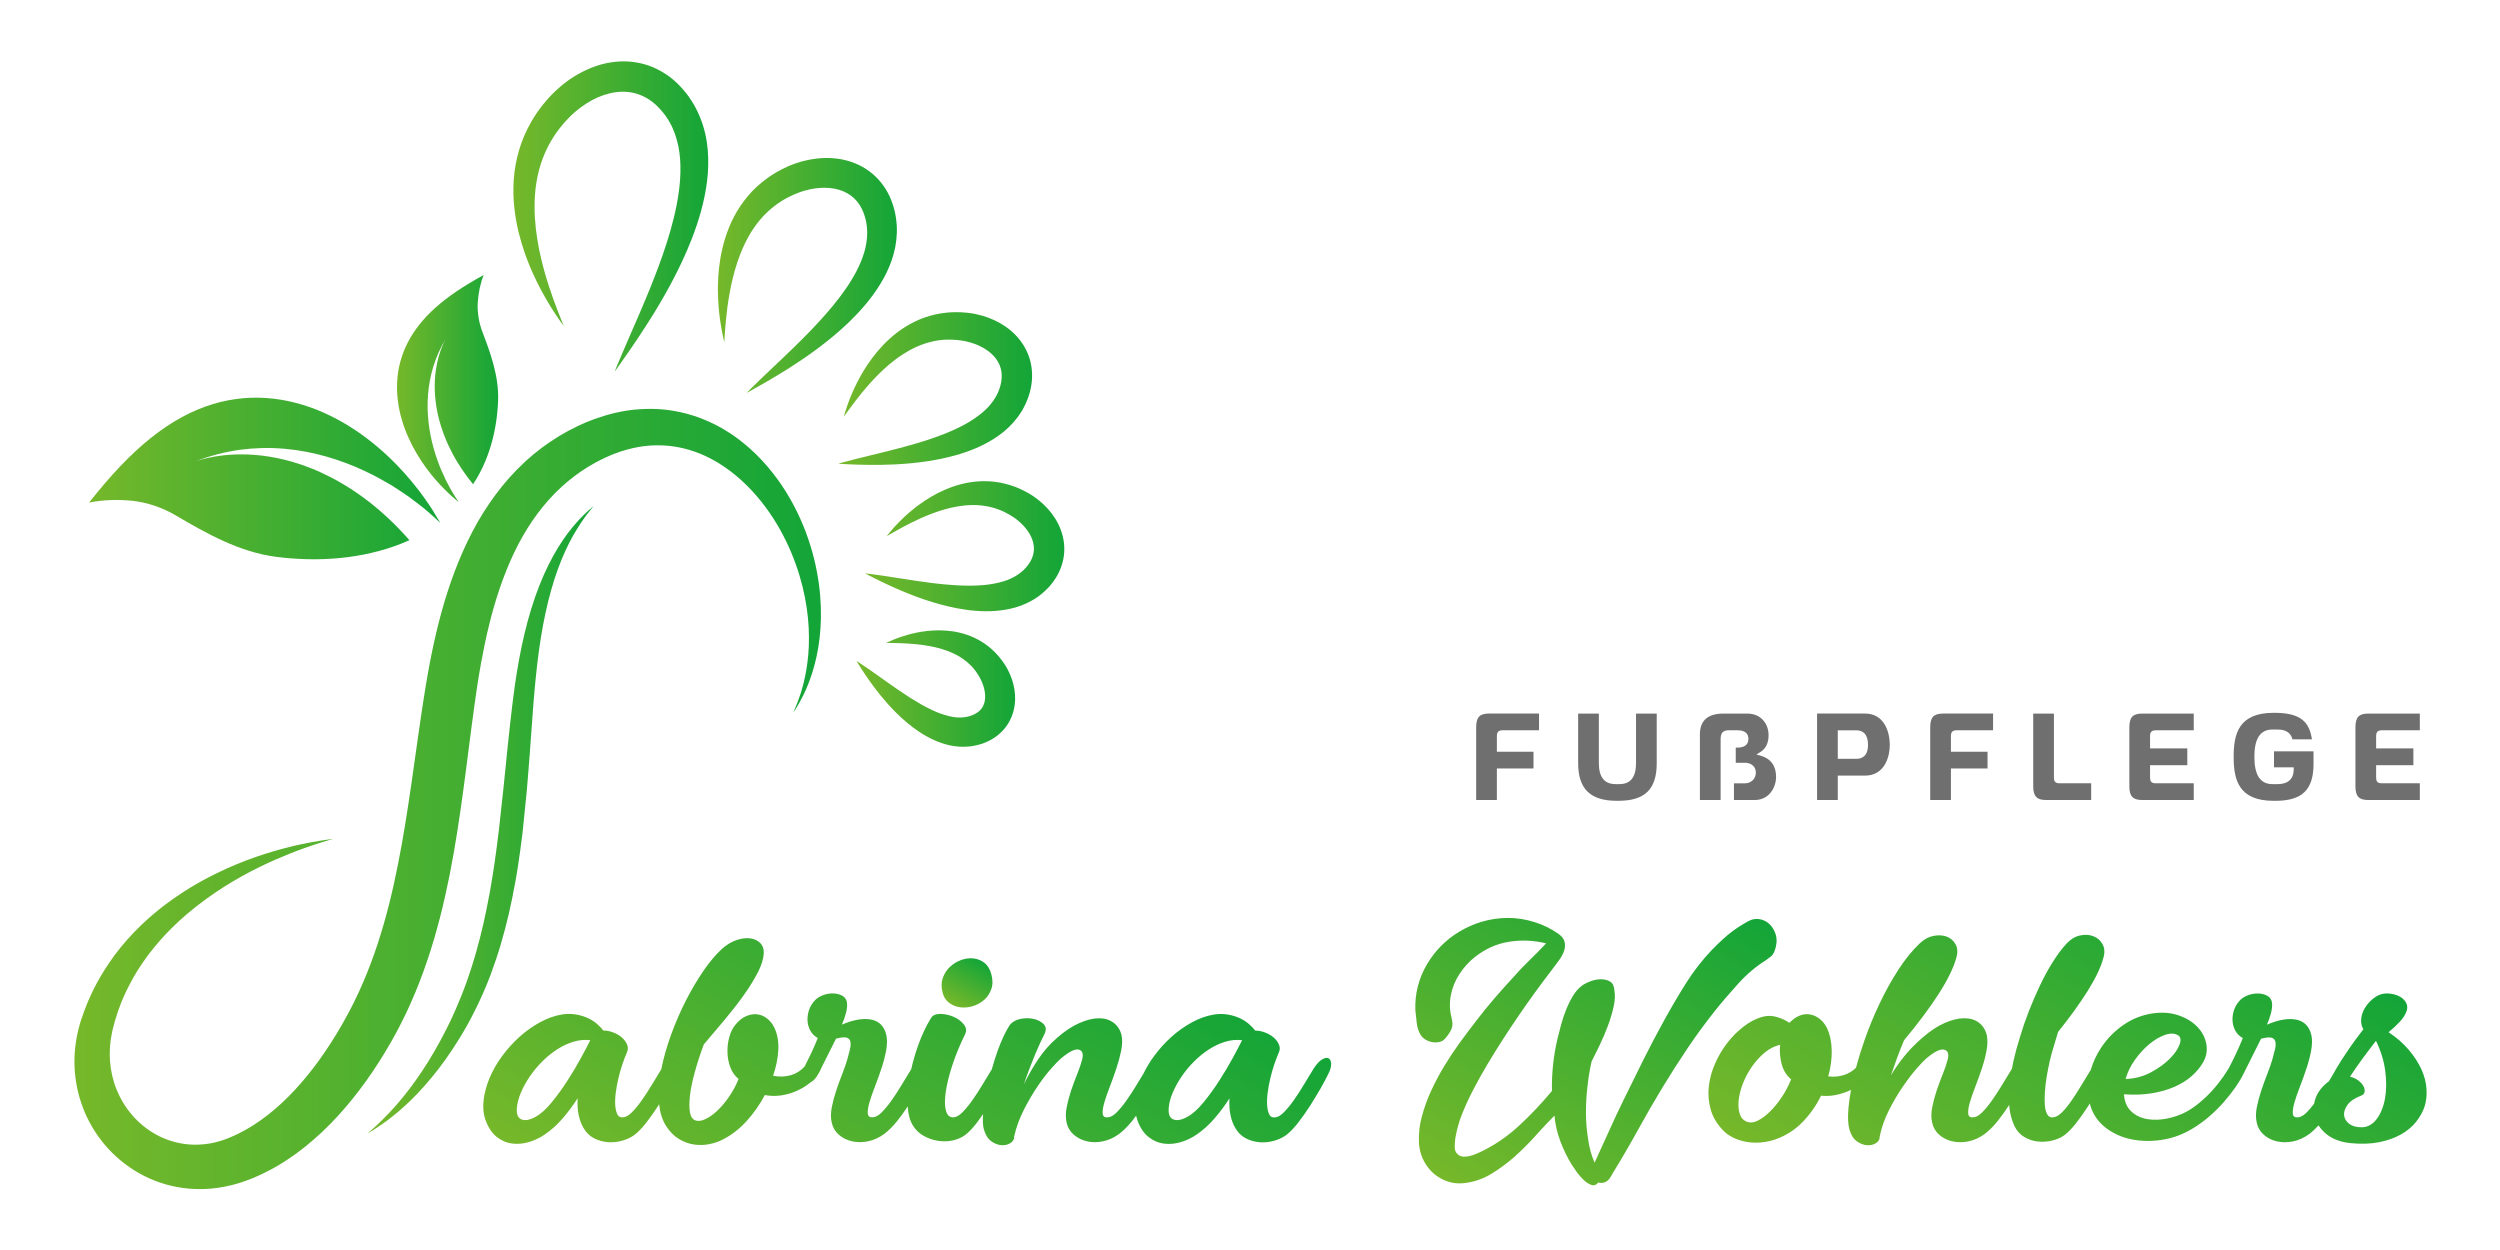
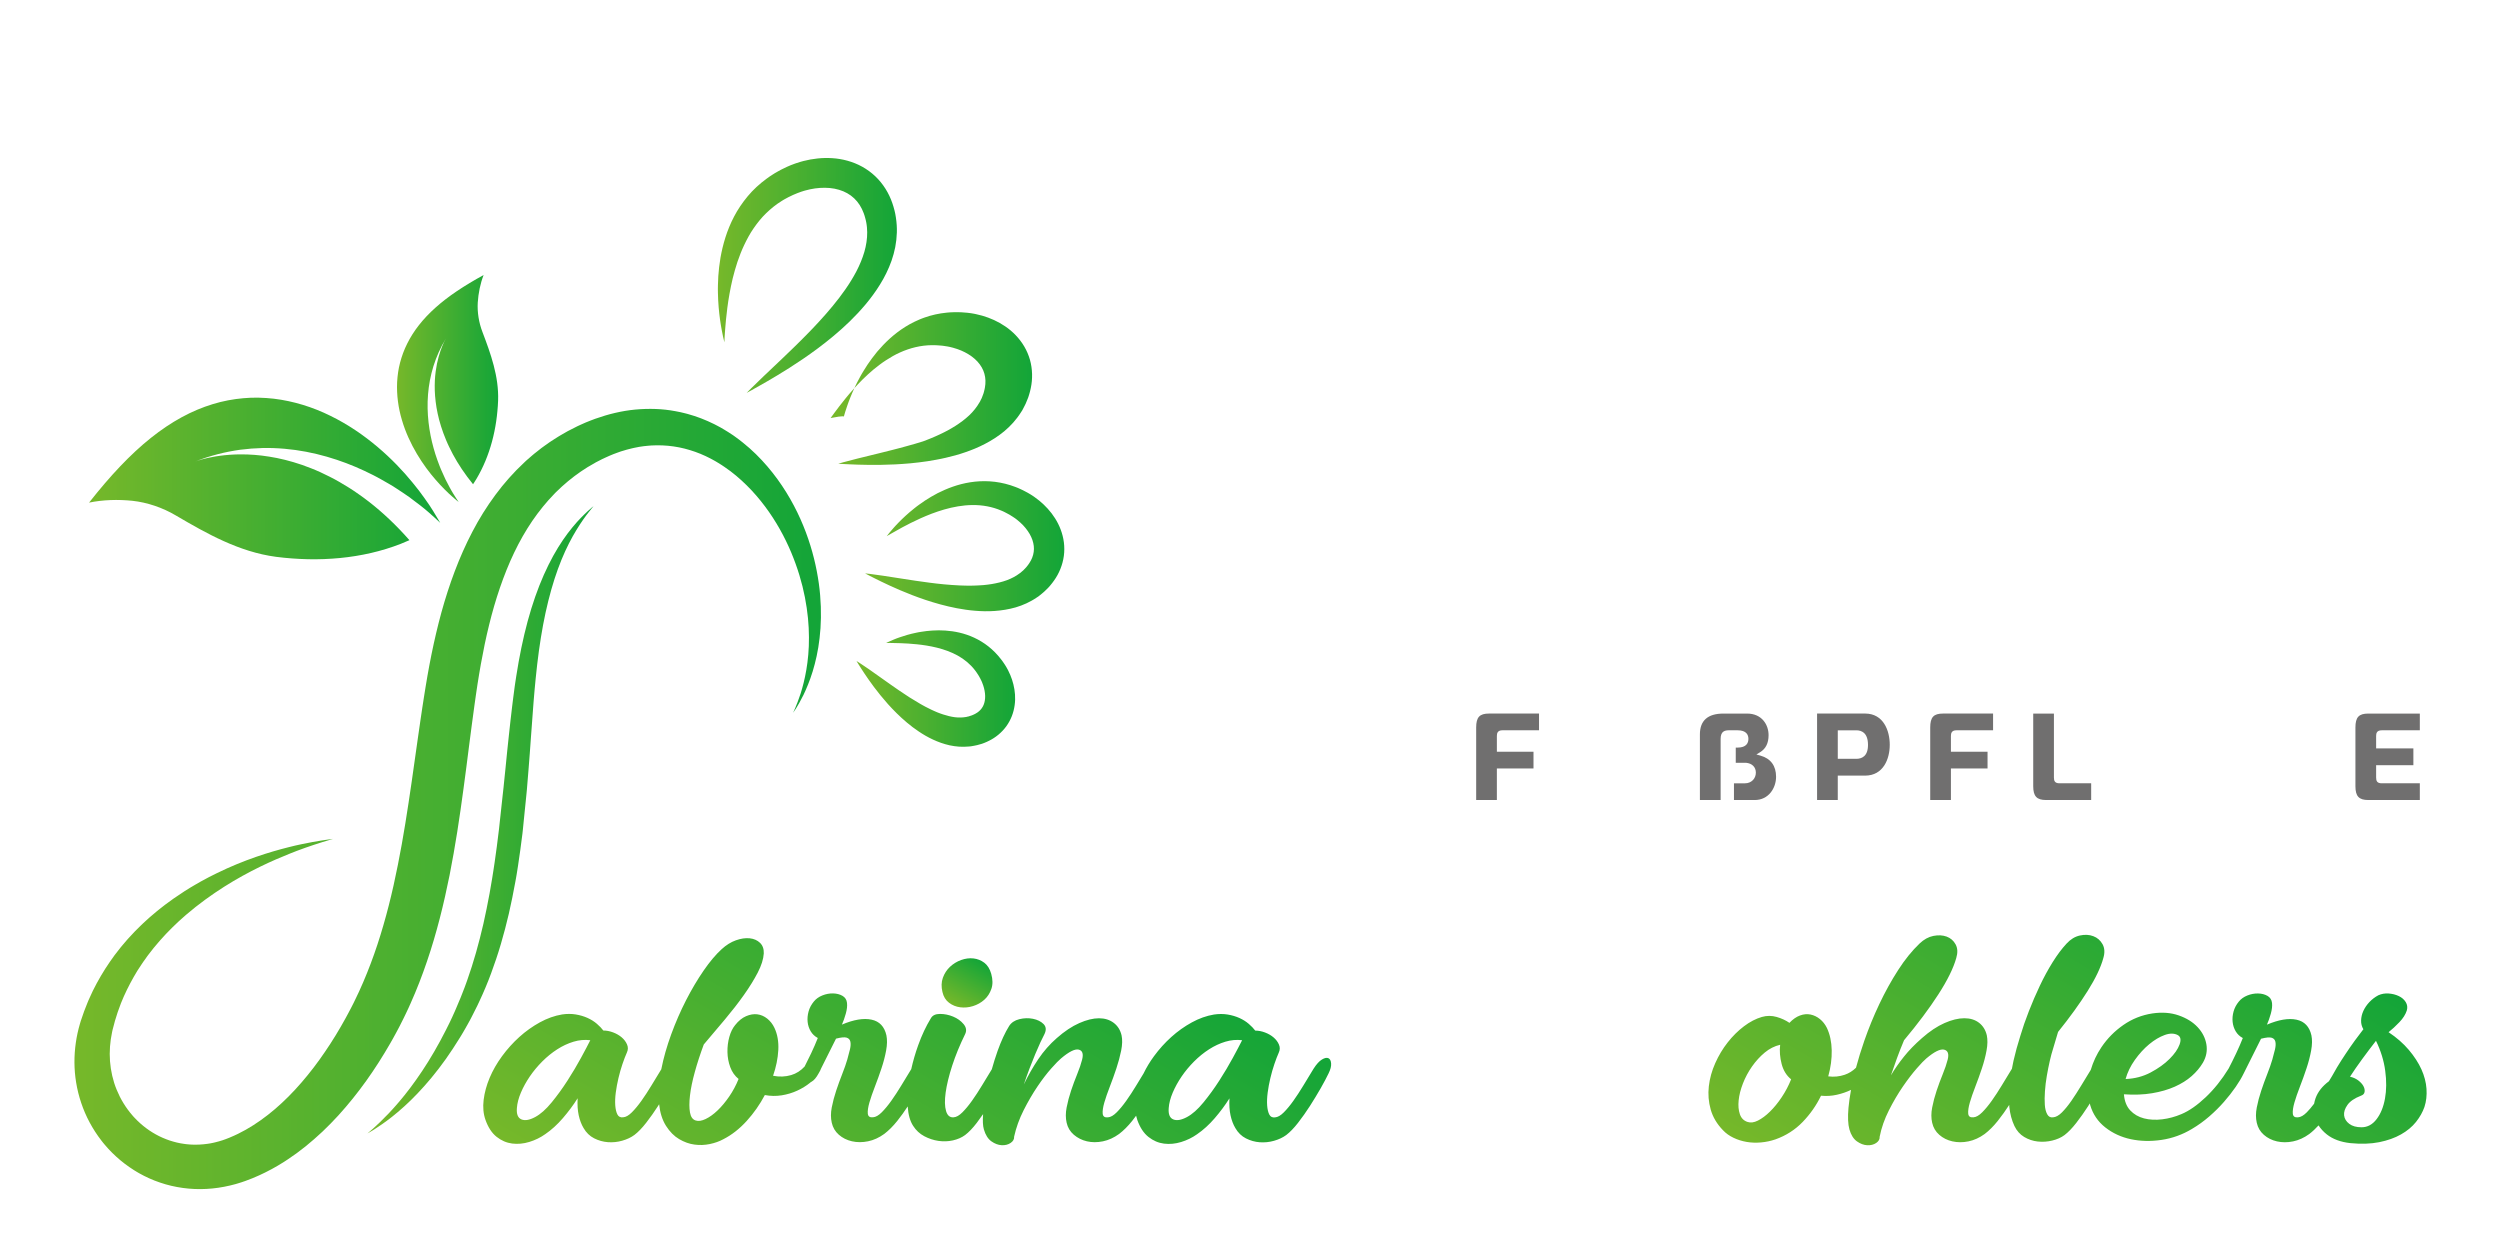
<svg xmlns="http://www.w3.org/2000/svg" id="Ebene_1" x="0px" y="0px" viewBox="0 0 1000 500" xml:space="preserve">
  <g>
    <linearGradient id="XMLID_2_" gradientUnits="userSpaceOnUse" x1="35.659" y1="191.407" x2="176.089" y2="191.407">
      <stop offset="0" style="stop-color:#76B82A" />
      <stop offset="1" style="stop-color:#13A538" />
    </linearGradient>
    <path id="XMLID_54_" fill="url(#XMLID_2_)" d="M176.09,209.16c0,0-0.17-0.19-0.53-0.52c-0.35-0.34-0.88-0.83-1.57-1.46  c-0.69-0.63-1.53-1.39-2.53-2.25c-0.5-0.43-1.03-0.89-1.61-1.37c-0.59-0.47-1.21-0.96-1.86-1.48c-1.31-1.03-2.76-2.13-4.34-3.28  c-1.61-1.13-3.35-2.3-5.2-3.49c-0.46-0.29-0.93-0.59-1.41-0.9c-0.49-0.29-0.98-0.58-1.48-0.88c-1-0.59-2.03-1.18-3.08-1.76  c-1.06-0.58-2.11-1.18-3.24-1.74c-1.12-0.56-2.26-1.12-3.43-1.67c-9.31-4.37-20.32-7.84-31.97-8.85c-1.46-0.12-2.92-0.22-4.39-0.27  c-1.46-0.06-2.94-0.07-4.44-0.03c-2.98,0.07-5.97,0.3-8.96,0.69c-3.01,0.42-6.03,1.01-9.02,1.79c-1.5,0.39-2.99,0.82-4.48,1.3  c-1.5,0.49-2.99,1.03-4.48,1.62c-0.13,0.05-0.2,0.08-0.2,0.08l0.2-0.08c0.74-0.27,3.54-1.28,8.04-2.02  c2.26-0.37,4.97-0.69,8.09-0.81c3.08-0.09,6.63-0.01,10.5,0.45c1.93,0.24,3.96,0.56,6.09,0.98c2.13,0.42,4.3,0.99,6.59,1.65  c2.3,0.66,4.63,1.49,7.05,2.45c1.21,0.48,2.46,0.99,3.69,1.56c1.23,0.57,2.48,1.17,3.76,1.82c2.57,1.27,5.11,2.78,7.77,4.43  c1.34,0.82,2.63,1.73,3.96,2.66c1.32,0.94,2.69,1.91,4.02,2.96c5.37,4.18,10.8,9.25,16.14,15.33c-1.17,0.52-2.34,1.02-3.53,1.49  c-7.64,2.98-15.88,4.84-24.27,5.65c-4.18,0.4-8.46,0.57-12.73,0.48c-2.14-0.04-4.25-0.16-6.41-0.31c-2.15-0.16-4.3-0.37-6.43-0.65  c-14.74-1.96-27.69-9.28-40.04-16.53c-5.39-3.2-11.55-5.24-17.39-5.88c-5.81-0.59-11.73-0.43-17.35,0.73  c8.4-10.69,16.53-19.35,24.72-25.88c4.09-3.27,8.2-6.02,12.33-8.27c4.14-2.26,8.23-3.96,12.37-5.23c2.06-0.63,4.15-1.16,6.19-1.54  c2.05-0.39,4.1-0.67,6.15-0.85c4.12-0.38,8.12-0.24,12.12,0.2c7.92,0.95,15.63,3.37,22.62,6.83c14.08,6.85,25.48,17.61,32.84,26.66  c0.92,1.13,1.8,2.23,2.62,3.28c0.81,1.06,1.55,2.09,2.24,3.06c0.69,0.97,1.33,1.89,1.92,2.75c0.58,0.86,1.08,1.67,1.54,2.4  c0.91,1.46,1.61,2.63,2.07,3.44C175.86,208.72,176.09,209.16,176.09,209.16z" />
    <linearGradient id="XMLID_3_" gradientUnits="userSpaceOnUse" x1="158.831" y1="155.412" x2="199.297" y2="155.412">
      <stop offset="0" style="stop-color:#76B82A" />
      <stop offset="1" style="stop-color:#13A538" />
    </linearGradient>
    <path id="XMLID_53_" fill="url(#XMLID_3_)" d="M183.48,200.8c0,0-0.1-0.13-0.28-0.39c-0.18-0.26-0.44-0.65-0.77-1.16  c-0.33-0.51-0.72-1.13-1.17-1.86c-0.22-0.37-0.46-0.76-0.7-1.18c-0.24-0.43-0.49-0.88-0.75-1.35c-0.52-0.95-1.06-2-1.63-3.13  c-0.55-1.15-1.11-2.39-1.67-3.7c-0.14-0.33-0.28-0.66-0.42-1c-0.13-0.34-0.27-0.69-0.41-1.04c-0.27-0.7-0.53-1.42-0.8-2.16  c-0.26-0.74-0.52-1.48-0.76-2.26c-0.24-0.78-0.47-1.57-0.7-2.37c-1.79-6.44-2.82-13.86-2.21-21.42c0.08-0.95,0.18-1.89,0.3-2.84  c0.12-0.94,0.27-1.89,0.46-2.84c0.37-1.9,0.83-3.79,1.41-5.66c0.59-1.88,1.3-3.75,2.12-5.58c0.41-0.92,0.85-1.82,1.32-2.73  c0.48-0.91,0.98-1.81,1.52-2.69c0.05-0.08,0.07-0.12,0.07-0.12l-0.07,0.12c-0.25,0.44-1.2,2.13-2.16,4.93  c-0.48,1.4-0.98,3.11-1.39,5.09c-0.39,1.96-0.72,4.24-0.85,6.77c-0.06,1.26-0.07,2.6-0.03,4.01c0.04,1.41,0.17,2.86,0.35,4.4  c0.17,1.54,0.45,3.12,0.8,4.78c0.18,0.82,0.36,1.68,0.6,2.53c0.23,0.85,0.48,1.72,0.76,2.6c0.54,1.78,1.23,3.57,2,5.45  c0.38,0.94,0.82,1.87,1.27,2.82c0.46,0.95,0.93,1.93,1.46,2.89c2.09,3.89,4.75,7.91,8.07,11.99c0.46-0.69,0.91-1.39,1.33-2.1  c2.73-4.57,4.81-9.65,6.24-14.93c0.71-2.63,1.28-5.36,1.68-8.1c0.21-1.38,0.36-2.74,0.49-4.14c0.13-1.39,0.23-2.79,0.28-4.19  c0.34-9.65-2.95-18.73-6.25-27.42c-1.47-3.8-2.11-7.96-1.89-11.77c0.25-3.78,0.99-7.56,2.34-11.03  c-7.75,4.22-14.17,8.49-19.24,13.03c-2.54,2.27-4.74,4.6-6.62,7c-1.89,2.4-3.42,4.84-4.68,7.36c-0.62,1.25-1.19,2.53-1.66,3.8  c-0.47,1.27-0.87,2.55-1.21,3.84c-0.69,2.6-1.03,5.17-1.18,7.78c-0.24,5.17,0.47,10.37,1.93,15.22  c2.86,9.75,8.52,18.21,13.52,23.91c0.62,0.71,1.23,1.39,1.82,2.03c0.59,0.63,1.17,1.22,1.72,1.77c0.55,0.55,1.07,1.06,1.55,1.52  c0.49,0.47,0.95,0.87,1.37,1.25c0.84,0.74,1.51,1.31,1.98,1.7C183.22,200.61,183.48,200.8,183.48,200.8z" />
    <linearGradient id="XMLID_4_" gradientUnits="userSpaceOnUse" x1="29.776" y1="319.548" x2="328.352" y2="319.548">
      <stop offset="0" style="stop-color:#76B82A" />
      <stop offset="1" style="stop-color:#13A538" />
    </linearGradient>
    <path id="XMLID_52_" fill="url(#XMLID_4_)" d="M317.25,285.1c0,0,0.29-0.66,0.85-1.93c0.56-1.28,1.29-3.19,2.14-5.72  c0.8-2.54,1.65-5.72,2.29-9.49c0.64-3.77,1.09-8.15,1.05-13.04c-0.01-4.89-0.5-10.28-1.62-16.02c-1.11-5.74-2.92-11.8-5.5-17.97  c-1.3-3.08-2.8-6.18-4.53-9.25c-1.73-3.07-3.69-6.12-5.89-9.06c-2.21-2.95-4.65-5.81-7.36-8.48c-2.71-2.67-5.65-5.19-8.88-7.36  c-0.4-0.27-0.81-0.54-1.21-0.81c-0.4-0.27-0.83-0.51-1.24-0.77l-0.62-0.38c-0.21-0.13-0.42-0.25-0.63-0.37  c-0.43-0.24-0.85-0.47-1.28-0.71c-0.42-0.25-0.87-0.45-1.3-0.67c-0.44-0.21-0.87-0.44-1.32-0.65c-0.45-0.2-0.9-0.39-1.35-0.59  l-0.67-0.3l-0.69-0.26c-0.46-0.18-0.92-0.35-1.38-0.53c-0.47-0.15-0.93-0.31-1.4-0.46l-0.7-0.23c-0.24-0.07-0.47-0.13-0.71-0.2  c-0.47-0.13-0.95-0.27-1.43-0.4c-0.48-0.12-0.96-0.22-1.45-0.33l-0.72-0.16c-0.24-0.05-0.49-0.09-0.73-0.13  c-0.49-0.08-0.98-0.17-1.47-0.25c-0.49-0.07-0.99-0.12-1.48-0.18l-0.74-0.09c-0.25-0.03-0.5-0.04-0.75-0.05  c-0.5-0.03-1-0.07-1.5-0.1c-0.5-0.02-1-0.01-1.51-0.03l-0.75-0.01c-0.25-0.01-0.5,0.01-0.76,0.02c-0.5,0.02-1.01,0.04-1.52,0.05  c-0.51,0.02-1.01,0.09-1.52,0.13c-1.01,0.06-2.03,0.24-3.04,0.38c-0.13,0.02-0.25,0.03-0.38,0.06l-0.38,0.08l-0.76,0.15l-0.76,0.15  c-0.25,0.05-0.51,0.09-0.76,0.17c-0.51,0.13-1.01,0.25-1.52,0.38c-0.25,0.07-0.51,0.11-0.76,0.2l-0.76,0.23  c-0.5,0.15-1.01,0.3-1.52,0.45c-0.5,0.18-1,0.36-1.51,0.54c-1.01,0.33-2,0.77-3,1.18c-0.5,0.19-0.99,0.44-1.49,0.67  c-0.49,0.23-0.99,0.46-1.49,0.69c-0.49,0.24-0.98,0.51-1.47,0.76l-0.74,0.38l-0.37,0.19c0.01-0.01-0.29,0.15-0.01,0.01l-0.2,0.12  c-0.54,0.31-1.08,0.62-1.62,0.94l-0.81,0.47l-0.41,0.23l-0.2,0.12l-0.17,0.11c-0.44,0.29-0.88,0.58-1.33,0.87l-0.67,0.43  c-0.22,0.15-0.44,0.27-0.67,0.45c-0.46,0.33-0.92,0.66-1.37,0.99l-0.69,0.49c-0.23,0.16-0.46,0.33-0.68,0.51  c-0.44,0.35-0.89,0.7-1.33,1.06l-0.67,0.53c-0.11,0.09-0.22,0.17-0.33,0.27l-0.32,0.28c-0.43,0.37-0.86,0.75-1.29,1.12l-0.65,0.56  c-0.22,0.18-0.42,0.39-0.63,0.59c-0.41,0.39-0.83,0.79-1.25,1.19l-0.62,0.59l-0.6,0.62c-3.22,3.3-6.17,6.95-8.86,10.88  c-2.68,3.94-5.08,8.17-7.22,12.64c-2.14,4.46-4,9.15-5.67,13.99c-1.66,4.84-3.11,9.84-4.36,14.96c-1.26,5.12-2.34,10.35-3.29,15.66  c-0.24,1.33-0.46,2.67-0.69,4c-0.23,1.34-0.43,2.69-0.65,4.03c-0.2,1.35-0.4,2.7-0.6,4.04c-0.2,1.39-0.39,2.78-0.59,4.17  c-0.37,2.76-0.74,5.52-1.12,8.28c-0.36,2.79-0.73,5.59-1.09,8.39c-0.36,2.82-0.72,5.63-1.08,8.46c-0.38,2.84-0.75,5.67-1.13,8.52  c-0.78,5.69-1.57,11.43-2.49,17.18c-0.91,5.75-1.92,11.52-3.06,17.3c-2.31,11.54-5.16,23.13-9.03,34.47  c-1.92,5.67-4.09,11.29-6.55,16.78c-0.59,1.38-1.25,2.74-1.89,4.1c-0.63,1.37-1.33,2.71-2,4.05l-0.51,1.01l-0.16,0.31l-0.12,0.23  l-0.25,0.47l-0.5,0.94l-0.25,0.47l-0.27,0.5l-1.1,2.01l-1.1,1.94c-2.97,5.16-6.16,10.19-9.62,15.02  c-3.46,4.84-7.19,9.48-11.2,13.89c-2.01,2.2-4.11,4.33-6.27,6.39c-2.18,2.05-4.44,4.03-6.77,5.92c-2.33,1.89-4.78,3.67-7.3,5.33  l-0.95,0.62l-0.47,0.31l-0.49,0.3c-0.65,0.39-1.29,0.79-1.94,1.18c-0.66,0.37-1.32,0.75-1.98,1.12l-0.5,0.28l-0.51,0.26l-1.01,0.53  l-1.01,0.52l-1.03,0.49l-1.03,0.49l-0.52,0.24l-0.53,0.23c-0.7,0.3-1.4,0.6-2.1,0.9c-0.71,0.27-1.43,0.55-2.14,0.82l-0.53,0.2  c-0.39,0.15-0.24,0.09-0.39,0.14l-0.24,0.08l-0.94,0.32l-0.24,0.08l-0.3,0.09l-0.61,0.19l-1.22,0.37c-1.53,0.41-3.06,0.8-4.62,1.08  c-6.22,1.2-12.69,1.26-18.86,0.09c-3.09-0.56-6.09-1.45-8.97-2.57c-1.43-0.57-2.85-1.19-4.21-1.89c-0.69-0.34-1.35-0.71-2.02-1.08  c-0.33-0.18-0.66-0.38-0.98-0.58c-0.33-0.2-0.66-0.38-0.97-0.59c-2.56-1.62-4.97-3.43-7.16-5.44c-1.11-0.99-2.14-2.05-3.14-3.12  c-0.49-0.55-0.99-1.09-1.45-1.65l-0.7-0.84l-0.67-0.86c-3.56-4.61-6.27-9.72-8.04-15.03c-0.9-2.65-1.56-5.35-2.01-8.06  c-0.45-2.7-0.67-5.41-0.69-8.09c-0.02-5.35,0.76-10.57,2.18-15.42l0.27-0.91c-0.02,0.06,0.1-0.34,0.11-0.37l0.07-0.2l0.14-0.39  c0.18-0.53,0.36-1.05,0.54-1.57c0.18-0.52,0.36-1.05,0.54-1.57c0.22-0.57,0.45-1.14,0.67-1.71c0.22-0.57,0.45-1.14,0.67-1.7  l0.34-0.84l0.36-0.8c0.49-1.06,0.96-2.12,1.45-3.16c2.04-4.14,4.34-8.02,6.83-11.63c0.63-0.89,1.26-1.78,1.89-2.66  c0.66-0.85,1.32-1.7,1.98-2.54c0.16-0.21,0.33-0.42,0.49-0.63c0.16-0.21,0.34-0.41,0.51-0.61c0.34-0.4,0.68-0.8,1.02-1.2  c0.34-0.4,0.68-0.79,1.02-1.19c0.17-0.2,0.34-0.39,0.52-0.58c0.18-0.19,0.35-0.38,0.53-0.57c0.7-0.75,1.4-1.51,2.1-2.25  c0.72-0.72,1.44-1.43,2.15-2.13c0.7-0.72,1.45-1.37,2.17-2.04c0.36-0.33,0.73-0.66,1.09-0.99c0.18-0.16,0.36-0.33,0.54-0.49  c0.19-0.16,0.37-0.31,0.56-0.47c0.74-0.63,1.47-1.25,2.2-1.86c0.36-0.31,0.74-0.59,1.11-0.89c0.37-0.29,0.74-0.58,1.11-0.87  c0.37-0.29,0.73-0.58,1.1-0.86c0.36-0.29,0.75-0.55,1.12-0.82c0.74-0.54,1.48-1.08,2.21-1.61c2.97-2.06,5.89-3.97,8.81-5.63  c0.73-0.42,1.44-0.85,2.16-1.24c0.72-0.39,1.44-0.78,2.15-1.16c0.35-0.19,0.71-0.38,1.06-0.57c0.36-0.18,0.71-0.36,1.06-0.53  c0.71-0.35,1.4-0.7,2.1-1.05c5.55-2.73,10.81-4.82,15.61-6.5c4.81-1.67,9.17-2.91,12.98-3.87c3.81-0.98,7.09-1.61,9.74-2.11  c2.66-0.47,4.7-0.79,6.08-0.97c1.38-0.19,2.09-0.28,2.09-0.28s-0.69,0.21-2.02,0.61c-1.34,0.38-3.3,1.01-5.85,1.84  c-0.63,0.22-1.3,0.45-2.01,0.69c-0.35,0.12-0.72,0.25-1.09,0.37c-0.37,0.13-0.75,0.27-1.13,0.41c-0.77,0.28-1.58,0.58-2.42,0.89  c-0.84,0.31-1.7,0.67-2.6,1.02c-3.6,1.43-7.68,3.17-12.13,5.34c-4.44,2.18-9.26,4.78-14.26,7.95c-4.99,3.17-10.18,6.88-15.3,11.27  c-0.63,0.56-1.26,1.12-1.9,1.69c-0.32,0.29-0.65,0.56-0.96,0.86c-0.31,0.3-0.62,0.59-0.94,0.89c-0.31,0.3-0.63,0.6-0.94,0.9  c-0.31,0.3-0.64,0.59-0.94,0.91c-0.61,0.63-1.23,1.26-1.85,1.89c-0.16,0.16-0.31,0.32-0.47,0.48c-0.16,0.16-0.3,0.33-0.45,0.49  c-0.3,0.33-0.6,0.66-0.9,0.99c-0.6,0.67-1.23,1.32-1.8,2.03c-0.58,0.69-1.17,1.39-1.77,2.09c-0.57,0.72-1.13,1.45-1.7,2.18  c-0.14,0.18-0.28,0.37-0.43,0.55c-0.14,0.18-0.29,0.37-0.42,0.56c-0.27,0.38-0.54,0.76-0.81,1.14c-0.53,0.77-1.11,1.51-1.61,2.32  c-0.52,0.79-1.04,1.58-1.56,2.38c-0.49,0.82-0.97,1.64-1.46,2.47c-1.9,3.35-3.65,6.86-5.12,10.56c-0.34,0.93-0.69,1.87-1.03,2.82  l-0.26,0.71l-0.22,0.69c-0.14,0.46-0.29,0.92-0.43,1.38c-0.15,0.46-0.29,0.93-0.44,1.39c-0.14,0.53-0.28,1.07-0.42,1.6  c-0.14,0.54-0.28,1.07-0.43,1.61l-0.11,0.4l-0.05,0.2c-0.03,0.1,0.05-0.16,0,0.03l-0.15,0.71c-0.81,3.8-1.12,7.71-0.83,11.62  c0.31,3.9,1.17,7.79,2.69,11.46c1.5,3.67,3.61,7.14,6.25,10.18l0.5,0.57l0.52,0.55c0.34,0.37,0.71,0.72,1.06,1.08  c0.73,0.69,1.47,1.38,2.26,2.01c1.56,1.28,3.24,2.42,5.01,3.4c1.76,0.99,3.63,1.79,5.54,2.45c1.92,0.63,3.89,1.12,5.91,1.38  l0.76,0.1l0.76,0.07l0.38,0.04l0.38,0.02l0.76,0.05c1.02,0.03,2.04,0.04,3.07-0.02c1.03-0.04,2.06-0.16,3.08-0.29l0.77-0.12  l0.39-0.06l0.38-0.08l0.77-0.15c0.26-0.05,0.51-0.12,0.77-0.18c1.03-0.23,2.04-0.54,3.06-0.86l0.67-0.24l0.34-0.12l0.17-0.06  l0.23-0.09l0.93-0.36l0.23-0.09c0.01,0,0.31-0.12,0.08-0.03l0.39-0.17c2.1-0.86,4.16-1.89,6.2-3.03  c8.13-4.58,15.62-11.17,22.27-18.87c3.33-3.85,6.48-7.96,9.41-12.29c2.96-4.31,5.71-8.84,8.27-13.5l0.95-1.76l0.91-1.72l0.23-0.43  l0.24-0.47l0.48-0.94l0.24-0.47l0.12-0.24c-0.02,0.04,0.06-0.12,0.08-0.16l0.43-0.89c0.57-1.19,1.17-2.37,1.71-3.59  c0.55-1.21,1.11-2.41,1.62-3.65c2.1-4.9,4-9.94,5.7-15.08c3.39-10.3,6.04-21,8.19-31.92c1.09-5.46,2.07-10.97,2.97-16.52  c0.89-5.55,1.75-11.13,2.55-16.73c0.8-5.63,1.6-11.26,2.39-16.86c0.41-2.82,0.81-5.64,1.22-8.46c0.21-1.41,0.42-2.82,0.63-4.23  c0.22-1.42,0.44-2.84,0.66-4.26c0.22-1.4,0.45-2.79,0.67-4.18c0.24-1.43,0.48-2.86,0.72-4.28c0.51-2.84,1.02-5.68,1.6-8.51  c1.15-5.66,2.46-11.29,3.98-16.87c3.08-11.14,7.05-22.1,12.43-32.37c2.67-5.14,5.76-10.07,9.2-14.72  c3.44-4.65,7.29-8.99,11.48-12.89l0.78-0.74l0.81-0.71c0.54-0.47,1.08-0.94,1.62-1.4c0.27-0.23,0.53-0.47,0.82-0.69l0.84-0.66  c0.56-0.44,1.12-0.88,1.67-1.32l0.42-0.33c0.14-0.11,0.29-0.21,0.43-0.31l0.86-0.62c0.58-0.41,1.15-0.82,1.73-1.23  c0.28-0.21,0.58-0.4,0.88-0.59l0.89-0.57c0.59-0.38,1.18-0.76,1.77-1.13c0.28-0.19,0.62-0.37,0.93-0.56l0.95-0.55  c0.63-0.36,1.27-0.72,1.9-1.09l0.24-0.13l0.21-0.11l0.42-0.21l0.84-0.43c0.56-0.28,1.11-0.57,1.67-0.85l0.21-0.11  c0.41-0.22,0.25-0.12,0.4-0.2l0.47-0.22l0.94-0.43c0.63-0.28,1.25-0.57,1.89-0.84c0.64-0.26,1.28-0.51,1.92-0.77  c0.64-0.25,1.27-0.52,1.93-0.73c5.19-1.85,10.58-3.17,16.01-3.68c5.43-0.5,10.88-0.35,16.07,0.65c0.65,0.13,1.3,0.24,1.94,0.38  c0.64,0.15,1.27,0.31,1.91,0.46c0.32,0.08,0.64,0.15,0.95,0.24l0.93,0.28c0.62,0.19,1.24,0.37,1.86,0.56  c0.61,0.21,1.21,0.43,1.82,0.64c0.3,0.11,0.6,0.21,0.9,0.33l0.88,0.36c0.59,0.24,1.17,0.49,1.76,0.73c0.57,0.27,1.14,0.54,1.71,0.8  l0.85,0.4l0.83,0.43c0.55,0.29,1.1,0.58,1.64,0.87c0.54,0.3,1.06,0.62,1.59,0.93c0.53,0.31,1.06,0.62,1.56,0.96  c0.51,0.33,1.02,0.66,1.52,0.99l0.38,0.25l0.37,0.26c0.24,0.18,0.49,0.35,0.73,0.53c0.48,0.35,0.98,0.69,1.44,1.06  c0.47,0.37,0.93,0.73,1.39,1.1c3.69,2.93,6.93,6.17,9.81,9.53c2.88,3.36,5.39,6.85,7.57,10.38c2.19,3.53,4.06,7.11,5.65,10.67  c1.59,3.56,2.91,7.1,3.98,10.58c1.08,3.48,1.92,6.9,2.56,10.23c0.33,1.66,0.58,3.31,0.82,4.92c0.1,0.81,0.2,1.61,0.3,2.4  c0.09,0.79,0.15,1.58,0.23,2.36c0.53,6.23,0.38,11.98-0.22,17.1c-0.57,5.12-1.62,9.61-2.78,13.4c-1.17,3.8-2.49,6.9-3.66,9.35  c-1.2,2.43-2.25,4.24-2.99,5.42C317.63,284.5,317.25,285.1,317.25,285.1z" />
    <linearGradient id="XMLID_5_" gradientUnits="userSpaceOnUse" x1="147.025" y1="327.93" x2="237.426" y2="327.93">
      <stop offset="0" style="stop-color:#76B82A" />
      <stop offset="1" style="stop-color:#13A538" />
    </linearGradient>
    <path id="XMLID_51_" fill="url(#XMLID_5_)" d="M237.43,202.49c0,0-0.18,0.2-0.52,0.59c-0.32,0.41-0.81,1.01-1.44,1.8  c-1.25,1.57-2.97,3.96-4.91,7.13c-1.93,3.17-4.03,7.16-5.97,11.91c-1.95,4.76-3.73,10.25-5.26,16.4c-0.75,3.05-1.47,6.27-2.09,9.62  c-0.3,1.68-0.6,3.37-0.89,5.13c-0.28,1.73-0.54,3.51-0.79,5.3c-0.24,1.8-0.47,3.62-0.69,5.48c-0.22,1.84-0.41,3.75-0.61,5.68  c-0.09,0.95-0.18,1.9-0.27,2.86c-0.05,0.49-0.09,0.98-0.14,1.46c-0.04,0.47-0.08,0.93-0.12,1.4c-0.08,0.97-0.16,1.95-0.25,2.94  c-0.08,0.99-0.16,1.99-0.23,3c-0.3,4-0.6,8.06-0.9,12.17c-0.15,2.06-0.3,4.14-0.45,6.22c-0.16,2.09-0.32,4.2-0.49,6.31  c-0.17,2.1-0.35,4.22-0.52,6.34l-0.13,1.59l-0.16,1.66c-0.11,1.06-0.21,2.12-0.32,3.19c-0.22,2.13-0.43,4.26-0.65,6.39l-0.32,3.2  l-0.16,1.6l-0.09,0.86l-0.09,0.8c-0.53,4.3-1.12,8.59-1.77,12.87c-0.17,1.08-0.34,2.15-0.51,3.22l-0.27,1.58l-0.29,1.6  c-0.39,2.13-0.79,4.24-1.22,6.34c-0.43,2.1-0.87,4.2-1.35,6.27c-0.49,2.07-0.99,4.14-1.53,6.18c-1.07,4.08-2.25,8.12-3.55,11.98  c-1.32,3.92-2.69,7.71-4.24,11.37c-0.76,1.82-1.57,3.65-2.37,5.34c-0.2,0.43-0.4,0.86-0.6,1.28l-0.3,0.64l-0.04,0.08  c-0.09,0.2-0.05,0.1-0.08,0.17l-0.08,0.16l-0.16,0.31c-0.42,0.83-0.84,1.66-1.25,2.49c-0.22,0.43-0.44,0.87-0.66,1.3l-0.32,0.62  l-0.11,0.21l-0.08,0.15l-0.16,0.3c-0.22,0.4-0.43,0.8-0.65,1.19l-0.35,0.63l-0.34,0.6c-0.22,0.39-0.44,0.78-0.66,1.17l-0.19,0.33  l-0.17,0.29l-0.33,0.57c-0.23,0.39-0.46,0.78-0.69,1.17c-0.23,0.38-0.46,0.75-0.69,1.13c-1.86,3.01-3.73,5.87-5.63,8.55  c-3.8,5.35-7.68,9.96-11.36,13.81c-3.67,3.87-7.15,6.91-10.13,9.28c-1.49,1.18-2.86,2.18-4.07,3.02c-1.21,0.84-2.25,1.53-3.11,2.07  c-0.85,0.55-1.53,0.93-1.98,1.19c-0.45,0.26-0.69,0.39-0.69,0.39s0.83-0.69,2.34-2.02c1.5-1.33,3.64-3.37,6.22-6.06  c2.55-2.71,5.54-6.12,8.62-10.24c3.1-4.13,6.36-8.94,9.52-14.41c1.58-2.73,3.17-5.63,4.7-8.67c0.38-0.76,0.76-1.53,1.15-2.31  l0.29-0.59l0.15-0.3l0.12-0.26c0.19-0.4,0.38-0.81,0.57-1.21l0.28-0.6l0.14-0.31l0.12-0.27c0.19-0.41,0.37-0.82,0.56-1.24  l0.14-0.31l0.07-0.16c0.02-0.04-0.03,0.06,0.01-0.02l0.03-0.08l0.27-0.62c0.17-0.4,0.34-0.8,0.51-1.2  c0.36-0.85,0.72-1.71,1.08-2.57l0.14-0.32l0.07-0.16c-0.01,0.01,0.06-0.14,0,0.01l0.03-0.08l0.26-0.65  c0.17-0.44,0.35-0.88,0.52-1.32c0.71-1.78,1.36-3.49,1.98-5.28c1.24-3.56,2.45-7.25,3.51-11.02c1.07-3.82,2.08-7.66,2.98-11.63  c0.45-1.98,0.87-3.98,1.28-5.99c0.42-2.01,0.81-4.04,1.18-6.09c0.37-2.04,0.72-4.11,1.06-6.17c0.16-1.04,0.33-2.08,0.49-3.12  c0.16-1.03,0.31-2.07,0.47-3.11c0.61-4.17,1.16-8.39,1.66-12.61l0.1-0.8l0.08-0.74l0.17-1.6l0.35-3.2  c0.23-2.13,0.46-4.26,0.69-6.38c0.12-1.06,0.23-2.12,0.35-3.18l0.17-1.52l0.16-1.59c0.22-2.12,0.43-4.22,0.65-6.33  c0.21-2.09,0.41-4.18,0.62-6.26c0.22-2.08,0.44-4.16,0.66-6.22c0.22-2.06,0.44-4.12,0.67-6.15c0.24-2.04,0.47-4.06,0.71-6.07  c0.12-1,0.25-1.99,0.37-2.98c0.13-1,0.26-1.99,0.39-2.98c0.07-0.51,0.14-1.02,0.2-1.54c0.07-0.49,0.14-0.97,0.21-1.46  c0.07-0.48,0.15-0.97,0.22-1.45c0.08-0.5,0.15-0.99,0.23-1.49c0.61-3.8,1.25-7.63,2.03-11.29c0.38-1.84,0.78-3.64,1.2-5.42  c0.42-1.76,0.85-3.51,1.32-5.22c0.93-3.42,1.93-6.68,3.02-9.8c1.09-3.08,2.23-6.03,3.45-8.76c0.61-1.37,1.22-2.69,1.86-3.97  c0.62-1.27,1.26-2.49,1.91-3.66c2.59-4.68,5.28-8.49,7.71-11.43c2.42-2.95,4.58-5.02,6.06-6.4c0.75-0.69,1.34-1.18,1.73-1.53  C237.21,202.66,237.43,202.49,237.43,202.49z" />
    <linearGradient id="XMLID_6_" gradientUnits="userSpaceOnUse" x1="205.352" y1="86.624" x2="283.302" y2="86.624">
      <stop offset="0" style="stop-color:#76B82A" />
      <stop offset="1" style="stop-color:#13A538" />
    </linearGradient>
-     <path id="XMLID_50_" fill="url(#XMLID_6_)" d="M225.5,130.42c0,0-0.15-0.21-0.45-0.62c-0.29-0.41-0.74-1.01-1.29-1.8  c-0.54-0.8-1.24-1.79-2-2.98c-0.38-0.59-0.79-1.23-1.23-1.91c-0.42-0.69-0.87-1.43-1.34-2.21c-1.86-3.13-4.01-7.03-6.1-11.71  c-0.26-0.59-0.52-1.18-0.79-1.79c-0.25-0.61-0.5-1.24-0.76-1.87c-0.53-1.26-0.99-2.59-1.51-3.95c-0.96-2.74-1.84-5.67-2.62-8.79  c-1.47-6.25-2.45-13.33-1.91-20.97c0.26-3.81,0.96-7.74,2.1-11.66c1.13-3.93,2.82-7.82,4.95-11.52c0.5-0.95,1.11-1.83,1.69-2.74  c0.3-0.45,0.57-0.92,0.9-1.35c0.32-0.43,0.64-0.87,0.97-1.3c0.33-0.43,0.64-0.88,0.99-1.3c0.35-0.41,0.7-0.83,1.05-1.25  c0.35-0.42,0.7-0.83,1.06-1.25c0.36-0.39,0.72-0.78,1.09-1.17l0.25-0.27l0.31-0.31l0.63-0.62l0.63-0.62l0.62-0.57  c0.82-0.77,1.69-1.49,2.57-2.22c1.77-1.42,3.69-2.71,5.71-3.88c2.02-1.16,4.16-2.19,6.41-3.02c2.25-0.84,4.62-1.47,7.07-1.84  c2.45-0.37,4.99-0.49,7.53-0.27c2.54,0.21,5.08,0.75,7.51,1.6c4.87,1.72,9.21,4.69,12.53,8.26c0.44,0.43,0.82,0.9,1.22,1.35  c0.4,0.46,0.8,0.91,1.15,1.39l0.55,0.71l0.27,0.36l0.13,0.18l0.15,0.21l0.05,0.08l0.86,1.27l1.01,1.63  c0.32,0.54,0.58,1.05,0.87,1.58c0.55,1.06,1.06,2.13,1.52,3.22c0.91,2.18,1.63,4.41,2.17,6.64c0.52,2.24,0.87,4.48,1.07,6.7  c0.38,4.43,0.24,8.75-0.3,12.87c-1.04,8.26-3.37,15.75-5.97,22.56c-1.33,3.4-2.72,6.65-4.17,9.72c-1.46,3.07-2.94,6-4.42,8.76  c-2.97,5.52-5.92,10.42-8.62,14.69c-2.71,4.27-5.15,7.92-7.2,10.9c-2.04,2.98-3.69,5.3-4.81,6.89c-1.13,1.58-1.73,2.42-1.73,2.42  s0.1-0.24,0.28-0.71c0.19-0.47,0.46-1.16,0.83-2.06c0.74-1.8,1.84-4.42,3.29-7.73c1.44-3.3,3.18-7.31,5.18-11.91  c0.98-2.3,2.04-4.73,3.1-7.32c1.07-2.58,2.18-5.29,3.27-8.13c1.1-2.84,2.22-5.8,3.28-8.88c1.06-3.08,2.12-6.26,3.04-9.56  c1.88-6.57,3.43-13.58,3.91-20.69c0.22-3.55,0.19-7.11-0.27-10.58c-0.23-1.73-0.58-3.43-1.04-5.08c-0.45-1.65-1.02-3.26-1.71-4.8  c-0.34-0.77-0.73-1.52-1.14-2.26c-0.21-0.36-0.43-0.74-0.63-1.07l-0.62-0.95l-0.89-1.24l-0.06-0.08c-0.04-0.05,0.13,0.18,0.03,0.05  l-0.1-0.12l-0.2-0.25l-0.4-0.5c-0.25-0.34-0.54-0.65-0.82-0.96c-0.28-0.31-0.55-0.64-0.85-0.91c-2.3-2.38-4.97-4.13-7.86-5.15  c-2.89-1.03-6.05-1.3-9.26-0.86c-3.2,0.44-6.44,1.56-9.46,3.19c-1.51,0.82-2.97,1.75-4.37,2.79c-0.69,0.53-1.39,1.05-2.05,1.62  l-0.5,0.42l-0.45,0.41l-0.45,0.41l-0.23,0.2l-0.26,0.26c-0.33,0.32-0.65,0.64-0.98,0.96c-0.3,0.33-0.6,0.65-0.9,0.98  c-0.3,0.32-0.6,0.65-0.9,0.97c-0.3,0.33-0.56,0.68-0.84,1.01c-0.55,0.68-1.13,1.34-1.62,2.05c-0.51,0.7-1.05,1.38-1.49,2.11  c-1.91,2.86-3.41,5.91-4.61,9.02c-1.2,3.12-1.99,6.34-2.53,9.55c-0.55,3.21-0.73,6.42-0.76,9.56c-0.03,3.14,0.19,6.2,0.51,9.14  c0.34,2.95,0.83,5.77,1.35,8.45c0.56,2.68,1.17,5.22,1.82,7.6c1.28,4.76,2.68,8.87,3.89,12.25c1.22,3.37,2.28,6,2.99,7.8  C225.11,129.46,225.5,130.42,225.5,130.42z" />
    <linearGradient id="XMLID_7_" gradientUnits="userSpaceOnUse" x1="287.15" y1="110.15" x2="358.787" y2="110.15">
      <stop offset="0" style="stop-color:#76B82A" />
      <stop offset="1" style="stop-color:#13A538" />
    </linearGradient>
    <path id="XMLID_49_" fill="url(#XMLID_7_)" d="M289.75,136.92c0,0-0.05-0.2-0.14-0.6c-0.09-0.4-0.24-0.98-0.41-1.75  c-0.16-0.77-0.37-1.73-0.56-2.86c-0.1-0.57-0.21-1.17-0.32-1.82c-0.1-0.65-0.2-1.34-0.31-2.07c-0.4-2.93-0.77-6.53-0.84-10.7  c-0.01-0.52-0.01-1.05-0.02-1.59c0.01-0.54,0.02-1.09,0.03-1.64c0.01-1.11,0.09-2.26,0.14-3.44c0.16-2.36,0.45-4.84,0.88-7.43  c0.93-5.16,2.5-10.81,5.43-16.39c1.45-2.79,3.29-5.52,5.45-8.12c2.16-2.6,4.74-4.97,7.6-7.06c0.7-0.55,1.45-1.01,2.2-1.51  c0.74-0.51,1.52-0.94,2.3-1.38c0.39-0.22,0.78-0.45,1.18-0.65c0.4-0.2,0.81-0.4,1.21-0.59c0.41-0.2,0.81-0.39,1.22-0.59  c0.4-0.17,0.8-0.35,1.21-0.52l0.28-0.12l0.34-0.13l0.69-0.26l0.69-0.26l0.66-0.22c0.88-0.31,1.79-0.56,2.7-0.81  c1.83-0.48,3.72-0.82,5.65-1.02c1.93-0.21,3.92-0.25,5.92-0.12c2.01,0.13,4.04,0.46,6.05,1.02c2.01,0.56,4.01,1.34,5.89,2.39  c1.89,1.04,3.67,2.34,5.25,3.84c3.17,3.01,5.48,6.82,6.8,10.7c0.19,0.48,0.32,0.97,0.47,1.46c0.15,0.49,0.29,0.97,0.4,1.46  l0.17,0.73l0.08,0.37l0.04,0.18l0.05,0.23l0.01,0.08l0.21,1.22l0.21,1.61c0.06,0.52,0.09,1,0.13,1.51  c0.06,0.99,0.09,1.99,0.05,2.97c-0.06,1.97-0.28,3.92-0.64,5.8c-0.37,1.88-0.87,3.7-1.48,5.44c-1.23,3.48-2.83,6.67-4.64,9.57  c-3.6,5.82-7.88,10.6-12.13,14.76c-2.14,2.07-4.28,3.99-6.41,5.76c-2.13,1.77-4.21,3.42-6.26,4.94c-4.08,3.04-7.93,5.63-11.39,7.83  c-3.46,2.2-6.52,4.02-9.06,5.49c-2.54,1.47-4.55,2.59-5.93,3.36c-1.38,0.76-2.12,1.16-2.12,1.16s0.15-0.15,0.43-0.44  c0.28-0.29,0.7-0.73,1.26-1.28c1.11-1.11,2.76-2.73,4.89-4.75c2.12-2.01,4.69-4.45,7.63-7.24c1.46-1.4,3.02-2.87,4.63-4.46  c1.61-1.58,3.31-3.23,5.02-4.99c1.72-1.76,3.5-3.58,5.26-5.53c1.77-1.94,3.57-3.95,5.3-6.08c3.49-4.23,6.87-8.88,9.49-13.89  c1.3-2.51,2.38-5.1,3.15-7.72c0.38-1.31,0.67-2.63,0.86-3.95c0.2-1.31,0.29-2.63,0.28-3.93c-0.01-0.65-0.04-1.3-0.1-1.94  c-0.04-0.31-0.07-0.66-0.11-0.95l-0.13-0.83l-0.25-1.21l-0.02-0.08c-0.01-0.06,0.04,0.23,0.01,0.08l-0.03-0.12l-0.06-0.24  l-0.12-0.47c-0.07-0.32-0.17-0.62-0.27-0.93c-0.1-0.3-0.18-0.62-0.31-0.9c-0.87-2.37-2.15-4.38-3.81-5.95  c-1.65-1.58-3.71-2.73-6.06-3.43c-1.17-0.35-2.42-0.59-3.7-0.71c-1.28-0.12-2.6-0.12-3.92-0.04c-1.33,0.09-2.66,0.27-3.99,0.56  c-0.66,0.15-1.32,0.3-1.98,0.49l-0.49,0.14l-0.44,0.14l-0.44,0.14l-0.22,0.07l-0.28,0.1l-0.56,0.21l-0.28,0.1l-0.14,0.05  l-0.07,0.03c0.02-0.01-0.15,0.06,0.03-0.02l-0.96,0.4l-0.96,0.4c-0.32,0.14-0.62,0.3-0.93,0.45c-0.62,0.3-1.25,0.58-1.83,0.93  c-0.59,0.33-1.2,0.64-1.76,1.02c-2.3,1.41-4.37,3.1-6.26,4.93c-1.89,1.83-3.52,3.88-4.99,6.01c-1.47,2.12-2.67,4.38-3.75,6.64  c-1.08,2.26-1.95,4.55-2.72,6.79c-0.76,2.25-1.35,4.47-1.9,6.61c-0.51,2.14-0.93,4.2-1.28,6.16c-0.71,3.91-1.1,7.4-1.4,10.29  c-0.28,2.89-0.43,5.18-0.54,6.74C289.8,136.09,289.75,136.92,289.75,136.92z" />
    <linearGradient id="XMLID_8_" gradientUnits="userSpaceOnUse" x1="335.28" y1="155.412" x2="412.817" y2="155.412">
      <stop offset="0" style="stop-color:#76B82A" />
      <stop offset="1" style="stop-color:#13A538" />
    </linearGradient>
-     <path id="XMLID_48_" fill="url(#XMLID_8_)" d="M337.52,166.67c0,0,0.05-0.17,0.15-0.51c0.1-0.34,0.23-0.84,0.44-1.49  c0.21-0.64,0.45-1.45,0.79-2.38c0.17-0.47,0.34-0.97,0.53-1.5c0.21-0.53,0.42-1.09,0.65-1.68c0.95-2.37,2.21-5.21,3.95-8.36  c0.22-0.39,0.44-0.79,0.67-1.2c0.24-0.4,0.48-0.8,0.73-1.21c0.49-0.83,1.04-1.65,1.59-2.51c1.14-1.7,2.43-3.42,3.87-5.18  c2.94-3.46,6.57-7.01,11.23-9.92c0.58-0.36,1.18-0.71,1.79-1.06c0.61-0.34,1.25-0.65,1.88-0.97c0.63-0.32,1.3-0.59,1.96-0.89  c0.66-0.3,1.36-0.52,2.05-0.79c2.78-0.99,5.77-1.66,8.85-1.96c0.77-0.1,1.55-0.12,2.32-0.16c0.78-0.05,1.56-0.03,2.34-0.02  c0.39,0.01,0.79,0.01,1.18,0.03l1.17,0.09l1.18,0.09l1.14,0.14l0.26,0.03l0.32,0.05l0.65,0.11l0.65,0.12l0.6,0.13  c0.8,0.16,1.6,0.37,2.4,0.59c1.6,0.45,3.18,1.05,4.74,1.75c1.56,0.71,3.08,1.57,4.54,2.57c1.47,1,2.87,2.17,4.14,3.51  c1.28,1.34,2.45,2.84,3.42,4.5c0.97,1.66,1.75,3.46,2.28,5.33c1.05,3.75,1.09,7.72,0.34,11.26c-0.08,0.45-0.19,0.88-0.3,1.32  c-0.11,0.44-0.22,0.87-0.36,1.29l-0.2,0.63l-0.1,0.31l-0.05,0.16c-0.05,0.15,0.08-0.22-0.13,0.35l-0.03,0.06l-0.4,0.98l-0.4,0.98  c-0.02,0.04-0.03,0.08-0.05,0.13l-0.08,0.16l-0.16,0.33l-0.33,0.65l-0.67,1.29l-0.17,0.32c-0.06,0.1-0.12,0.19-0.18,0.28  l-0.36,0.55c-0.92,1.48-1.99,2.83-3.1,4.1c-0.58,0.6-1.14,1.23-1.74,1.8c-0.61,0.55-1.22,1.09-1.82,1.64  c-2.49,2.06-5.13,3.71-7.77,5.08c-2.64,1.38-5.3,2.45-7.91,3.34c-2.61,0.91-5.18,1.6-7.69,2.17c-0.63,0.14-1.25,0.27-1.87,0.41  c-0.62,0.12-1.23,0.24-1.84,0.36c-1.22,0.24-2.41,0.44-3.59,0.62c-2.36,0.34-4.63,0.63-6.82,0.83c-4.36,0.4-8.35,0.57-11.87,0.62  c-3.52,0.05-6.59,0-9.11-0.08c-1.26-0.04-2.38-0.08-3.36-0.13c-0.98-0.04-1.81-0.08-2.49-0.12c-1.35-0.08-2.08-0.12-2.08-0.12  s0.17-0.05,0.51-0.15c0.34-0.1,0.84-0.25,1.49-0.43c1.31-0.36,3.23-0.88,5.67-1.48c2.43-0.6,5.39-1.32,8.77-2.15  c1.68-0.42,3.48-0.84,5.35-1.34c1.87-0.48,3.84-0.98,5.86-1.56c1.01-0.29,2.04-0.58,3.09-0.87c1.04-0.31,2.1-0.63,3.17-0.96  c2.13-0.69,4.33-1.38,6.51-2.22c0.55-0.2,1.1-0.42,1.64-0.63c0.55-0.22,1.11-0.42,1.65-0.66c1.09-0.47,2.2-0.92,3.27-1.44  c0.54-0.25,1.09-0.5,1.62-0.78c0.53-0.27,1.07-0.53,1.6-0.82c0.52-0.29,1.04-0.58,1.56-0.88c0.53-0.29,1.01-0.62,1.53-0.93  c2-1.27,3.9-2.67,5.56-4.23c0.39-0.4,0.79-0.8,1.19-1.2c0.38-0.41,0.71-0.85,1.08-1.26c0.68-0.86,1.31-1.74,1.83-2.67l0.21-0.34  c0.03-0.06,0.07-0.12,0.1-0.17l0.07-0.15c0.09-0.2,0.19-0.4,0.29-0.6l0.15-0.29l0.08-0.15l0.04-0.07c0.01-0.03,0.03-0.08,0.05-0.12  l0.37-0.99l0.37-0.99l0.02-0.06c-0.19,0.53-0.05,0.12-0.08,0.22l0.03-0.1l0.05-0.19l0.11-0.39c0.08-0.26,0.14-0.51,0.19-0.77  c0.06-0.25,0.13-0.51,0.16-0.76c0.38-2.02,0.3-3.91-0.19-5.65c-0.48-1.74-1.42-3.37-2.75-4.83c-0.67-0.73-1.43-1.41-2.28-2.04  c-0.85-0.63-1.77-1.18-2.75-1.69c-0.97-0.5-2-0.94-3.06-1.3c-0.53-0.18-1.07-0.36-1.62-0.5l-0.41-0.11l-0.37-0.09l-0.37-0.09  l-0.19-0.05l-0.25-0.05l-0.51-0.1l-0.25-0.05l-0.13-0.02l-0.06-0.01c0.03,0-0.15-0.03,0.05,0.01l-0.86-0.13l-0.86-0.13  c-0.29-0.04-0.57-0.05-0.86-0.08c-0.57-0.05-1.14-0.12-1.71-0.12c-0.57-0.02-1.14-0.06-1.7-0.03c-4.51,0.03-8.85,1.13-12.82,2.92  c-1.99,0.88-3.85,1.98-5.63,3.13c-1.78,1.15-3.42,2.43-4.99,3.71c-1.55,1.29-2.98,2.64-4.33,3.95c-1.33,1.33-2.56,2.64-3.69,3.91  c-2.27,2.53-4.14,4.89-5.66,6.86c-1.52,1.98-2.66,3.58-3.46,4.67C337.94,166.08,337.52,166.67,337.52,166.67z" />
+     <path id="XMLID_48_" fill="url(#XMLID_8_)" d="M337.52,166.67c0,0,0.05-0.17,0.15-0.51c0.1-0.34,0.23-0.84,0.44-1.49  c0.21-0.64,0.45-1.45,0.79-2.38c0.17-0.47,0.34-0.97,0.53-1.5c0.21-0.53,0.42-1.09,0.65-1.68c0.95-2.37,2.21-5.21,3.95-8.36  c0.22-0.39,0.44-0.79,0.67-1.2c0.24-0.4,0.48-0.8,0.73-1.21c0.49-0.83,1.04-1.65,1.59-2.51c1.14-1.7,2.43-3.42,3.87-5.18  c2.94-3.46,6.57-7.01,11.23-9.92c0.58-0.36,1.18-0.71,1.79-1.06c0.61-0.34,1.25-0.65,1.88-0.97c0.63-0.32,1.3-0.59,1.96-0.89  c0.66-0.3,1.36-0.52,2.05-0.79c2.78-0.99,5.77-1.66,8.85-1.96c0.77-0.1,1.55-0.12,2.32-0.16c0.78-0.05,1.56-0.03,2.34-0.02  c0.39,0.01,0.79,0.01,1.18,0.03l1.17,0.09l1.18,0.09l1.14,0.14l0.26,0.03l0.32,0.05l0.65,0.11l0.65,0.12l0.6,0.13  c0.8,0.16,1.6,0.37,2.4,0.59c1.6,0.45,3.18,1.05,4.74,1.75c1.56,0.71,3.08,1.57,4.54,2.57c1.47,1,2.87,2.17,4.14,3.51  c1.28,1.34,2.45,2.84,3.42,4.5c0.97,1.66,1.75,3.46,2.28,5.33c1.05,3.75,1.09,7.72,0.34,11.26c-0.08,0.45-0.19,0.88-0.3,1.32  c-0.11,0.44-0.22,0.87-0.36,1.29l-0.2,0.63l-0.1,0.31l-0.05,0.16c-0.05,0.15,0.08-0.22-0.13,0.35l-0.03,0.06l-0.4,0.98l-0.4,0.98  c-0.02,0.04-0.03,0.08-0.05,0.13l-0.08,0.16l-0.16,0.33l-0.33,0.65l-0.67,1.29l-0.17,0.32c-0.06,0.1-0.12,0.19-0.18,0.28  l-0.36,0.55c-0.92,1.48-1.99,2.83-3.1,4.1c-0.58,0.6-1.14,1.23-1.74,1.8c-0.61,0.55-1.22,1.09-1.82,1.64  c-2.49,2.06-5.13,3.71-7.77,5.08c-2.64,1.38-5.3,2.45-7.91,3.34c-2.61,0.91-5.18,1.6-7.69,2.17c-0.63,0.14-1.25,0.27-1.87,0.41  c-0.62,0.12-1.23,0.24-1.84,0.36c-1.22,0.24-2.41,0.44-3.59,0.62c-2.36,0.34-4.63,0.63-6.82,0.83c-4.36,0.4-8.35,0.57-11.87,0.62  c-3.52,0.05-6.59,0-9.11-0.08c-1.26-0.04-2.38-0.08-3.36-0.13c-0.98-0.04-1.81-0.08-2.49-0.12c-1.35-0.08-2.08-0.12-2.08-0.12  s0.17-0.05,0.51-0.15c0.34-0.1,0.84-0.25,1.49-0.43c1.31-0.36,3.23-0.88,5.67-1.48c2.43-0.6,5.39-1.32,8.77-2.15  c1.68-0.42,3.48-0.84,5.35-1.34c1.87-0.48,3.84-0.98,5.86-1.56c1.01-0.29,2.04-0.58,3.09-0.87c1.04-0.31,2.1-0.63,3.17-0.96  c0.55-0.2,1.1-0.42,1.64-0.63c0.55-0.22,1.11-0.42,1.65-0.66c1.09-0.47,2.2-0.92,3.27-1.44  c0.54-0.25,1.09-0.5,1.62-0.78c0.53-0.27,1.07-0.53,1.6-0.82c0.52-0.29,1.04-0.58,1.56-0.88c0.53-0.29,1.01-0.62,1.53-0.93  c2-1.27,3.9-2.67,5.56-4.23c0.39-0.4,0.79-0.8,1.19-1.2c0.38-0.41,0.71-0.85,1.08-1.26c0.68-0.86,1.31-1.74,1.83-2.67l0.21-0.34  c0.03-0.06,0.07-0.12,0.1-0.17l0.07-0.15c0.09-0.2,0.19-0.4,0.29-0.6l0.15-0.29l0.08-0.15l0.04-0.07c0.01-0.03,0.03-0.08,0.05-0.12  l0.37-0.99l0.37-0.99l0.02-0.06c-0.19,0.53-0.05,0.12-0.08,0.22l0.03-0.1l0.05-0.19l0.11-0.39c0.08-0.26,0.14-0.51,0.19-0.77  c0.06-0.25,0.13-0.51,0.16-0.76c0.38-2.02,0.3-3.91-0.19-5.65c-0.48-1.74-1.42-3.37-2.75-4.83c-0.67-0.73-1.43-1.41-2.28-2.04  c-0.85-0.63-1.77-1.18-2.75-1.69c-0.97-0.5-2-0.94-3.06-1.3c-0.53-0.18-1.07-0.36-1.62-0.5l-0.41-0.11l-0.37-0.09l-0.37-0.09  l-0.19-0.05l-0.25-0.05l-0.51-0.1l-0.25-0.05l-0.13-0.02l-0.06-0.01c0.03,0-0.15-0.03,0.05,0.01l-0.86-0.13l-0.86-0.13  c-0.29-0.04-0.57-0.05-0.86-0.08c-0.57-0.05-1.14-0.12-1.71-0.12c-0.57-0.02-1.14-0.06-1.7-0.03c-4.51,0.03-8.85,1.13-12.82,2.92  c-1.99,0.88-3.85,1.98-5.63,3.13c-1.78,1.15-3.42,2.43-4.99,3.71c-1.55,1.29-2.98,2.64-4.33,3.95c-1.33,1.33-2.56,2.64-3.69,3.91  c-2.27,2.53-4.14,4.89-5.66,6.86c-1.52,1.98-2.66,3.58-3.46,4.67C337.94,166.08,337.52,166.67,337.52,166.67z" />
    <linearGradient id="XMLID_9_" gradientUnits="userSpaceOnUse" x1="346.039" y1="218.489" x2="425.743" y2="218.489">
      <stop offset="0" style="stop-color:#76B82A" />
      <stop offset="1" style="stop-color:#13A538" />
    </linearGradient>
    <path id="XMLID_47_" fill="url(#XMLID_9_)" d="M354.69,214.46c0,0,0.1-0.13,0.3-0.38c0.2-0.25,0.49-0.63,0.88-1.1  c0.4-0.47,0.89-1.07,1.49-1.73c0.3-0.33,0.63-0.69,0.97-1.08c0.36-0.37,0.74-0.77,1.14-1.19c1.62-1.66,3.69-3.61,6.26-5.65  c0.32-0.25,0.65-0.51,0.98-0.77c0.34-0.25,0.69-0.51,1.04-0.76c0.7-0.52,1.46-1.02,2.22-1.55c1.56-1.03,3.26-2.02,5.1-2.99  c3.71-1.86,8.04-3.57,13.03-4.35c2.49-0.39,5.12-0.54,7.84-0.37c2.71,0.17,5.49,0.68,8.21,1.54c0.69,0.2,1.35,0.46,2.03,0.71  c0.68,0.24,1.33,0.54,1.99,0.84c0.33,0.15,0.66,0.29,0.98,0.46l0.96,0.5l0.96,0.51l0.91,0.53l0.2,0.12l0.25,0.16l0.51,0.33  l0.51,0.33l0.46,0.33c0.62,0.43,1.22,0.9,1.82,1.38c1.19,0.97,2.32,2.05,3.38,3.22c1.07,1.17,2.05,2.46,2.93,3.85  c0.88,1.39,1.65,2.9,2.25,4.52c0.6,1.61,1.05,3.33,1.27,5.11c0.22,1.78,0.22,3.61-0.02,5.41c-0.49,3.61-1.92,7.02-3.87,9.76  c-0.23,0.36-0.49,0.68-0.74,1.01c-0.25,0.33-0.51,0.66-0.78,0.97l-0.4,0.46l-0.2,0.23l-0.1,0.11c-0.11,0.11,0.16-0.17-0.25,0.27  l-0.04,0.04l-0.69,0.67l-0.69,0.67l-0.09,0.09l-0.13,0.11l-0.26,0.22l-0.52,0.44l-1.05,0.85l-0.26,0.21  c-0.09,0.06-0.17,0.11-0.25,0.17l-0.5,0.33c-1.33,0.92-2.73,1.67-4.14,2.34c-0.71,0.3-1.42,0.62-2.14,0.89  c-0.72,0.24-1.43,0.48-2.15,0.72c-2.87,0.82-5.7,1.25-8.42,1.44c-2.73,0.2-5.36,0.12-7.87-0.09c-2.52-0.19-4.93-0.57-7.24-1  c-4.61-0.88-8.81-2.09-12.6-3.35c-3.79-1.27-7.17-2.61-10.12-3.87c-2.95-1.26-5.48-2.44-7.55-3.45c-1.03-0.5-1.95-0.95-2.75-1.36  c-0.8-0.4-1.47-0.75-2.02-1.03c-1.09-0.57-1.68-0.88-1.68-0.88s0.16,0.02,0.48,0.05c0.32,0.03,0.79,0.08,1.4,0.15  c1.23,0.15,3.02,0.38,5.29,0.73c2.27,0.33,5.01,0.78,8.13,1.26c1.56,0.23,3.21,0.51,4.95,0.76c1.74,0.25,3.56,0.53,5.46,0.76  c3.78,0.51,7.87,0.91,12.1,1.11c0.53,0.03,1.06,0.04,1.59,0.05c0.53,0.01,1.07,0.04,1.61,0.04c1.07-0.01,2.15,0.01,3.23-0.05  c0.54-0.02,1.08-0.03,1.62-0.08c0.54-0.04,1.08-0.07,1.62-0.11c0.53-0.06,1.07-0.12,1.6-0.18c0.54-0.05,1.06-0.16,1.59-0.23  c2.1-0.35,4.15-0.84,6.06-1.54c0.46-0.19,0.92-0.38,1.39-0.57c0.45-0.2,0.88-0.44,1.32-0.65c0.85-0.47,1.67-0.96,2.41-1.54  l0.29-0.21c0.05-0.03,0.1-0.07,0.14-0.1l0.1-0.1c0.14-0.13,0.28-0.25,0.42-0.37l0.22-0.18l0.11-0.09l0.06-0.04  c0.02-0.02,0.05-0.05,0.08-0.08l0.67-0.7l0.67-0.7l0.04-0.04c-0.38,0.41-0.09,0.09-0.17,0.18l0.05-0.07l0.11-0.14l0.22-0.27  c0.16-0.18,0.29-0.37,0.42-0.55c0.13-0.18,0.28-0.37,0.39-0.56c1-1.49,1.58-3.02,1.78-4.55c0.22-1.53,0.03-3.13-0.52-4.76  c-0.28-0.81-0.66-1.63-1.12-2.43c-0.46-0.8-1.02-1.57-1.62-2.33c-0.61-0.75-1.29-1.47-2.03-2.14c-0.37-0.33-0.74-0.67-1.14-0.98  l-0.29-0.24l-0.27-0.2l-0.26-0.2l-0.13-0.1l-0.19-0.13l-0.39-0.26l-0.19-0.13l-0.1-0.07l-0.05-0.03c0.03,0.02-0.13-0.08,0.05,0.03  l-0.66-0.41l-0.66-0.42c-0.22-0.14-0.45-0.25-0.67-0.37c-0.45-0.24-0.89-0.51-1.35-0.71c-0.46-0.22-0.91-0.46-1.38-0.63  c-3.7-1.59-7.64-2.26-11.55-2.22c-3.9,0.04-7.73,0.77-11.24,1.77c-1.76,0.5-3.43,1.09-5.03,1.68c-1.59,0.61-3.09,1.24-4.5,1.87  c-2.82,1.26-5.24,2.53-7.24,3.59c-1.99,1.08-3.55,1.98-4.62,2.59C355.26,214.13,354.69,214.46,354.69,214.46z" />
    <linearGradient id="XMLID_10_" gradientUnits="userSpaceOnUse" x1="342.65" y1="275.444" x2="406.06" y2="275.444">
      <stop offset="0" style="stop-color:#76B82A" />
      <stop offset="1" style="stop-color:#13A538" />
    </linearGradient>
    <path id="XMLID_46_" fill="url(#XMLID_10_)" d="M354.46,257.2c0,0,0.12-0.06,0.35-0.17c0.23-0.11,0.58-0.29,1.03-0.49  c0.46-0.2,1.03-0.46,1.7-0.73c0.34-0.14,0.7-0.28,1.09-0.44c0.39-0.14,0.81-0.29,1.26-0.45c1.78-0.62,3.98-1.29,6.59-1.83  c0.33-0.07,0.66-0.13,1-0.2c0.34-0.06,0.69-0.11,1.04-0.17c0.7-0.12,1.43-0.2,2.19-0.31c1.51-0.17,3.12-0.26,4.82-0.28  c3.39,0.03,7.2,0.41,11.15,1.75c1.97,0.67,3.97,1.57,5.89,2.75c1.93,1.17,3.78,2.63,5.45,4.33c0.43,0.41,0.81,0.87,1.21,1.31  c0.41,0.44,0.77,0.91,1.14,1.39c0.18,0.24,0.37,0.47,0.55,0.72l0.51,0.74l0.51,0.75l0.46,0.74l0.1,0.16l0.12,0.22l0.25,0.45  l0.25,0.45l0.21,0.42c0.29,0.56,0.55,1.15,0.8,1.73c0.5,1.18,0.91,2.43,1.23,3.72c0.33,1.29,0.54,2.64,0.64,4.03  c0.1,1.39,0.07,2.83-0.14,4.29c-0.2,1.45-0.56,2.93-1.12,4.36c-0.56,1.43-1.31,2.82-2.22,4.08c-1.84,2.53-4.32,4.52-6.89,5.78  c-0.32,0.17-0.64,0.31-0.96,0.46c-0.32,0.14-0.65,0.29-0.97,0.41l-0.49,0.18l-0.24,0.09l-0.12,0.04c-0.14,0.05,0.23-0.07-0.33,0.11  l-0.05,0.01l-0.75,0.21l-0.75,0.21l-0.1,0.03l-0.14,0.03l-0.29,0.06l-0.57,0.12l-1.15,0.21l-0.29,0.05  c-0.09,0.01-0.17,0.02-0.26,0.03l-0.51,0.05c-1.36,0.14-2.7,0.14-4.01,0.07c-0.65-0.06-1.3-0.11-1.93-0.21  c-0.62-0.11-1.25-0.22-1.87-0.33c-2.43-0.55-4.66-1.36-6.7-2.32c-2.05-0.95-3.91-2.04-5.63-3.2c-1.73-1.14-3.3-2.36-4.77-3.59  c-2.93-2.46-5.41-4.99-7.58-7.39c-2.15-2.42-3.99-4.71-5.55-6.79c-1.55-2.08-2.84-3.93-3.87-5.48c-0.52-0.77-0.97-1.47-1.36-2.08  c-0.39-0.61-0.72-1.13-0.98-1.55c-0.27-0.42-0.46-0.75-0.6-0.98c-0.13-0.22-0.2-0.34-0.2-0.34s0.11,0.07,0.33,0.21  c0.22,0.14,0.55,0.34,0.97,0.61c0.84,0.54,2.07,1.35,3.58,2.41c1.53,1.05,3.34,2.36,5.42,3.83c1.04,0.73,2.12,1.53,3.29,2.33  c1.16,0.81,2.36,1.67,3.63,2.52c2.52,1.74,5.28,3.51,8.2,5.19c0.36,0.22,0.74,0.41,1.1,0.62c0.37,0.2,0.74,0.42,1.12,0.61  c0.76,0.38,1.51,0.79,2.28,1.14c0.38,0.18,0.77,0.37,1.16,0.53c0.39,0.17,0.78,0.35,1.17,0.51c0.39,0.15,0.78,0.3,1.18,0.45  c0.39,0.16,0.79,0.27,1.18,0.41c1.57,0.51,3.15,0.91,4.67,1.11c0.37,0.03,0.75,0.07,1.13,0.1c0.37,0.02,0.73,0.01,1.1,0.02  c0.72-0.01,1.43-0.05,2.11-0.18l0.26-0.04c0.04-0.01,0.09-0.01,0.13-0.02l0.09-0.03c0.12-0.03,0.24-0.06,0.37-0.09l0.18-0.03  l0.09-0.02l0.05-0.01c0.02,0,0.06-0.02,0.09-0.03l0.74-0.24l0.74-0.24l0.05-0.02c-0.54,0.18-0.13,0.04-0.24,0.08l0.06-0.03  l0.12-0.05l0.24-0.1c0.16-0.06,0.31-0.14,0.46-0.21c0.15-0.07,0.3-0.14,0.44-0.22c1.14-0.61,1.97-1.34,2.58-2.19  c0.62-0.84,1.03-1.84,1.24-3.04c0.1-0.6,0.15-1.24,0.14-1.91c-0.01-0.67-0.1-1.37-0.22-2.07c-0.13-0.71-0.31-1.42-0.55-2.13  c-0.12-0.35-0.24-0.71-0.39-1.06l-0.1-0.26l-0.1-0.22l-0.09-0.22l-0.05-0.11l-0.09-0.17l-0.17-0.34l-0.08-0.17l-0.04-0.08  l-0.02-0.04c0.02,0.03-0.07-0.13,0.04,0.06l-0.29-0.52l-0.28-0.52c-0.1-0.17-0.21-0.33-0.31-0.5c-0.21-0.33-0.41-0.67-0.64-0.98  c-0.22-0.31-0.43-0.65-0.68-0.94c-1.87-2.44-4.23-4.38-6.88-5.86c-2.65-1.47-5.55-2.48-8.35-3.18c-2.81-0.69-5.54-1.1-8-1.35  c-2.46-0.26-4.66-0.37-6.48-0.44c-1.83-0.06-3.28-0.08-4.27-0.1C354.99,257.21,354.46,257.2,354.46,257.2z" />
    <g>
      <linearGradient id="SVGID_1_" gradientUnits="userSpaceOnUse" x1="381.644" y1="402.364" x2="392.171" y2="384.132">
        <stop offset="0" style="stop-color:#76B82A" />
        <stop offset="1" style="stop-color:#13A538" />
      </linearGradient>
      <path fill="url(#SVGID_1_)" d="M379.61,401.1c1.32,1,2.82,1.61,4.5,1.82c1.68,0.21,3.37,0.06,5.09-0.48   c1.71-0.54,3.21-1.37,4.5-2.52c1.29-1.14,2.23-2.59,2.84-4.34c0.61-1.75,0.59-3.77-0.05-6.05c-0.57-2-1.5-3.48-2.79-4.45   c-1.29-0.96-2.73-1.53-4.34-1.71c-1.61-0.18-3.25,0.04-4.93,0.64c-1.68,0.61-3.16,1.52-4.45,2.73c-1.28,1.21-2.23,2.68-2.84,4.39   c-0.61,1.71-0.66,3.61-0.16,5.68C377.41,398.67,378.28,400.1,379.61,401.1z" />
      <linearGradient id="SVGID_2_" gradientUnits="userSpaceOnUse" x1="311.707" y1="520.202" x2="408.591" y2="352.394">
        <stop offset="0" style="stop-color:#76B82A" />
        <stop offset="1" style="stop-color:#13A538" />
      </linearGradient>
      <path fill="url(#SVGID_2_)" d="M531.34,423.27c-0.64-0.28-1.5-0.11-2.57,0.54c-1.07,0.64-2.18,1.86-3.32,3.64   c-1.36,2.21-2.72,4.45-4.07,6.7c-1.36,2.25-2.7,4.3-4.02,6.16c-1.32,1.86-2.61,3.41-3.86,4.66c-1.25,1.25-2.41,1.91-3.48,1.98   c-1.07,0.14-1.84-0.23-2.3-1.13c-0.46-0.89-0.75-2.11-0.86-3.64c-0.11-1.53-0.04-3.25,0.21-5.14c0.25-1.89,0.6-3.82,1.07-5.78   c0.46-1.96,1-3.84,1.61-5.63c0.6-1.78,1.2-3.32,1.77-4.61c0.5-1.07,0.52-2.14,0.05-3.21c-0.46-1.07-1.18-2.02-2.14-2.84   c-0.96-0.82-2.11-1.48-3.43-1.98c-1.32-0.5-2.62-0.75-3.91-0.75c-0.64-0.86-1.5-1.75-2.57-2.68c-1.07-0.93-2.32-1.71-3.75-2.36   c-1.43-0.64-3-1.11-4.71-1.39c-1.71-0.28-3.53-0.28-5.46,0c-3,0.5-5.96,1.55-8.89,3.16c-2.93,1.61-5.66,3.55-8.2,5.84   c-2.54,2.29-4.84,4.84-6.91,7.66c-1.66,2.26-3.04,4.56-4.17,6.9c-0.97,1.59-1.93,3.17-2.9,4.77c-1.36,2.25-2.7,4.3-4.02,6.16   c-1.32,1.86-2.61,3.41-3.86,4.66c-1.25,1.25-2.41,1.91-3.48,1.98c-1.28,0.14-1.98-0.34-2.09-1.45c-0.11-1.11,0.11-2.59,0.64-4.45   c0.54-1.86,1.27-3.98,2.2-6.37c0.93-2.39,1.8-4.82,2.62-7.28c0.82-2.46,1.46-4.85,1.93-7.18c0.46-2.32,0.52-4.34,0.16-6.05   c-0.5-2.14-1.55-3.82-3.16-5.03s-3.57-1.82-5.89-1.82c-2.32,0-4.95,0.64-7.87,1.93c-2.93,1.29-5.93,3.29-9,6   c-2.79,2.43-5.25,5.23-7.39,8.41c-2.14,3.18-4.07,6.55-5.78,10.12c0.71-2.14,1.46-4.25,2.25-6.32c0.79-2.07,1.55-4,2.3-5.78   c0.75-1.79,1.45-3.38,2.09-4.77c0.64-1.39,1.18-2.48,1.61-3.27c0.79-1.64,0.66-2.98-0.38-4.02c-1.04-1.03-2.45-1.73-4.23-2.09   c-1.79-0.36-3.61-0.3-5.46,0.16c-1.86,0.46-3.21,1.38-4.07,2.73c-1.64,2.64-3.18,5.96-4.61,9.96c-0.87,2.43-1.62,4.89-2.32,7.36   c-1.3,2.12-2.6,4.25-3.89,6.4c-1.36,2.25-2.7,4.3-4.02,6.16c-1.32,1.86-2.61,3.41-3.86,4.66c-1.25,1.25-2.41,1.91-3.48,1.98   c-1.5,0.14-2.52-0.7-3.05-2.52c-0.54-1.82-0.59-4.29-0.16-7.39c0.43-3.11,1.3-6.7,2.62-10.77c1.32-4.07,3.05-8.28,5.19-12.64   c0.64-1.36,0.43-2.68-0.64-3.96c-1.07-1.29-2.46-2.29-4.18-3c-1.71-0.71-3.46-1.07-5.25-1.07c-1.79,0-3,0.57-3.64,1.71   c-1.93,3.14-3.63,6.75-5.09,10.82c-1.14,3.17-2.06,6.36-2.77,9.55c-1.31,2.14-2.62,4.29-3.93,6.46c-1.36,2.25-2.7,4.3-4.02,6.16   c-1.32,1.86-2.61,3.41-3.86,4.66c-1.25,1.25-2.41,1.91-3.48,1.98c-1.29,0.14-1.98-0.34-2.09-1.45c-0.11-1.11,0.11-2.59,0.64-4.45   c0.54-1.86,1.27-3.98,2.2-6.37c0.93-2.39,1.8-4.82,2.62-7.28c0.82-2.46,1.45-4.85,1.87-7.18c0.43-2.32,0.46-4.34,0.11-6.05   c-0.79-3.5-2.77-5.59-5.95-6.27c-3.18-0.68-7.12-0.02-11.84,1.98c0.57-1.28,1.09-2.75,1.55-4.39c0.46-1.64,0.62-3.07,0.48-4.28   c-0.14-1.28-0.75-2.23-1.82-2.84c-1.07-0.61-2.32-0.93-3.75-0.96c-1.43-0.03-2.86,0.23-4.28,0.8c-1.43,0.57-2.57,1.39-3.43,2.46   c-1,1.21-1.7,2.54-2.09,3.96c-0.39,1.43-0.52,2.82-0.38,4.18c0.14,1.36,0.55,2.61,1.23,3.75c0.68,1.14,1.62,2.03,2.84,2.68   c-0.79,2-1.68,4.05-2.68,6.16c-0.87,1.82-1.73,3.56-2.59,5.25c-1.53,1.66-3.32,2.82-5.39,3.43c-2.32,0.68-4.73,0.77-7.23,0.27   c1.21-3.5,1.91-6.93,2.09-10.28c0.18-3.36-0.34-6.32-1.55-8.89c-0.71-1.5-1.68-2.73-2.89-3.7c-1.21-0.96-2.54-1.53-3.96-1.71   c-1.43-0.18-2.93,0.07-4.5,0.75c-1.57,0.68-3.04,1.87-4.39,3.59c-1,1.22-1.77,2.79-2.3,4.71c-0.54,1.93-0.79,3.95-0.75,6.05   c0.04,2.11,0.41,4.12,1.13,6.05c0.71,1.93,1.82,3.5,3.32,4.71c-1,2.5-2.25,4.84-3.75,7.02c-1.5,2.18-3.05,4.04-4.66,5.57   c-1.61,1.54-3.2,2.68-4.77,3.43c-1.57,0.75-2.89,0.95-3.96,0.59c-1.22-0.36-1.98-1.43-2.3-3.21s-0.32-4.05,0-6.8   c0.32-2.75,0.96-5.87,1.93-9.37c0.96-3.5,2.16-7.18,3.59-11.03c2.79-3.28,5.59-6.6,8.41-9.96c2.82-3.36,5.36-6.62,7.61-9.8   c2.25-3.18,4.11-6.18,5.57-9c1.46-2.82,2.27-5.37,2.41-7.66c0.07-1.78-0.43-3.19-1.5-4.23c-1.07-1.03-2.45-1.64-4.12-1.82   c-1.68-0.18-3.52,0.09-5.52,0.8c-2,0.71-3.89,1.89-5.68,3.53c-2.36,2.14-4.77,5-7.23,8.57c-2.46,3.57-4.8,7.52-7.02,11.84   c-2.21,4.32-4.2,8.87-5.95,13.66c-1.75,4.78-3.07,9.43-3.96,13.92c0,0.02-0.01,0.05-0.01,0.07c-1.3,2.12-2.6,4.25-3.9,6.41   c-1.36,2.25-2.7,4.3-4.02,6.16c-1.32,1.86-2.61,3.41-3.86,4.66c-1.25,1.25-2.41,1.91-3.48,1.98c-1.07,0.14-1.84-0.23-2.3-1.13   c-0.46-0.89-0.75-2.11-0.86-3.64c-0.11-1.53-0.04-3.25,0.21-5.14c0.25-1.89,0.61-3.82,1.07-5.78c0.46-1.96,1-3.84,1.61-5.63   c0.61-1.78,1.19-3.32,1.77-4.61c0.5-1.07,0.52-2.14,0.05-3.21c-0.46-1.07-1.18-2.02-2.14-2.84c-0.96-0.82-2.11-1.48-3.43-1.98   c-1.32-0.5-2.62-0.75-3.91-0.75c-0.64-0.86-1.5-1.75-2.57-2.68c-1.07-0.93-2.32-1.71-3.75-2.36c-1.43-0.64-3-1.11-4.71-1.39   c-1.71-0.28-3.53-0.28-5.46,0c-3,0.5-5.96,1.55-8.89,3.16c-2.93,1.61-5.66,3.55-8.2,5.84c-2.54,2.29-4.84,4.84-6.91,7.66   c-2.07,2.82-3.73,5.72-4.98,8.68c-1.25,2.97-2.05,5.91-2.41,8.84c-0.36,2.93-0.11,5.61,0.75,8.03c1.07,3,2.55,5.25,4.45,6.75   c1.89,1.5,3.96,2.39,6.21,2.68c2.25,0.28,4.53,0.07,6.86-0.64c2.32-0.71,4.45-1.75,6.37-3.11c2.5-1.71,4.86-3.86,7.07-6.43   c2.21-2.57,4.18-5.21,5.89-7.93c-0.14,2.57,0,4.84,0.43,6.8c0.43,1.96,1.07,3.66,1.93,5.09c1.07,1.86,2.48,3.23,4.23,4.12   c1.75,0.89,3.59,1.41,5.52,1.55c1.93,0.14,3.84-0.05,5.73-0.59c1.89-0.54,3.52-1.3,4.87-2.3c1.5-1.14,3.07-2.77,4.71-4.87   c1.64-2.11,3.23-4.35,4.77-6.75c0.14-0.22,0.27-0.44,0.41-0.66c0.35,3.35,1.24,6.25,2.75,8.64c1.5,2.36,3.25,4.13,5.25,5.3   c2,1.18,4.03,1.91,6.11,2.19c2.07,0.29,4.12,0.21,6.16-0.21c2.04-0.43,3.84-1.07,5.41-1.93c3.36-1.71,6.46-4.14,9.32-7.28   c2.85-3.14,5.28-6.6,7.28-10.39c2.28,0.43,4.53,0.46,6.75,0.11c2.21-0.36,4.29-0.98,6.21-1.87c1.93-0.89,3.64-1.94,5.14-3.16   c0.11-0.09,0.21-0.19,0.32-0.28c0.07-0.03,0.14-0.06,0.21-0.09c1-0.54,1.96-1.66,2.89-3.38c0.46-0.75,0.8-1.43,1.03-2.05   l5.94-11.87h0.11c1.93-0.5,3.3-0.62,4.12-0.37c0.82,0.25,1.32,0.79,1.5,1.61c0.18,0.82,0.12,1.84-0.16,3.05   c-0.29,1.22-0.64,2.57-1.07,4.07c-0.5,1.71-1.18,3.66-2.04,5.84c-0.86,2.18-1.66,4.39-2.41,6.64c-0.75,2.25-1.34,4.48-1.77,6.7   c-0.43,2.21-0.43,4.25,0,6.11c0.43,1.93,1.37,3.53,2.84,4.82c1.46,1.28,3.21,2.16,5.25,2.62c2.04,0.46,4.18,0.46,6.43,0   c2.25-0.46,4.41-1.45,6.48-2.95c1.78-1.36,3.52-3.09,5.2-5.19c1.48-1.86,2.87-3.8,4.18-5.81c0.21,3.24,0.92,5.86,2.19,7.79   c1.14,1.79,2.62,3.16,4.45,4.13c1.82,0.96,3.71,1.59,5.68,1.87c1.96,0.28,3.89,0.21,5.78-0.21c1.89-0.43,3.52-1.14,4.87-2.14   c1.5-1.14,3.05-2.77,4.66-4.87c0.85-1.12,1.7-2.29,2.53-3.49c-0.2,2.64-0.11,4.7,0.31,6.11c0.64,2.21,1.64,3.8,3,4.77   c1.36,0.96,2.73,1.48,4.12,1.55c1.39,0.07,2.59-0.23,3.59-0.91c1-0.68,1.46-1.52,1.39-2.52c0.79-3.57,2.05-7.09,3.8-10.55   c1.75-3.46,3.59-6.62,5.52-9.48c1.93-2.85,3.78-5.28,5.57-7.28c1.78-2,3.07-3.32,3.86-3.96c3.21-2.72,5.57-3.89,7.07-3.54   c1.5,0.36,1.96,1.68,1.39,3.96c-0.43,1.71-1.09,3.66-1.98,5.84c-0.89,2.18-1.71,4.39-2.46,6.64c-0.75,2.25-1.34,4.48-1.77,6.7   c-0.43,2.21-0.43,4.25,0,6.11c0.43,1.93,1.39,3.53,2.89,4.82c1.5,1.28,3.25,2.16,5.25,2.62c2,0.46,4.12,0.46,6.37,0   c2.25-0.46,4.41-1.45,6.48-2.95c1.78-1.36,3.52-3.09,5.2-5.19c0.55-0.69,1.07-1.4,1.6-2.11c0.13,0.59,0.29,1.17,0.49,1.74   c1.07,3,2.55,5.25,4.45,6.75c1.89,1.5,3.96,2.39,6.21,2.68c2.25,0.28,4.53,0.07,6.86-0.64c2.32-0.71,4.45-1.75,6.37-3.11   c2.5-1.71,4.86-3.86,7.07-6.43c2.21-2.57,4.18-5.21,5.89-7.93c-0.14,2.57,0,4.84,0.43,6.8c0.43,1.96,1.07,3.66,1.93,5.09   c1.07,1.86,2.48,3.23,4.23,4.12c1.75,0.89,3.59,1.41,5.52,1.55c1.93,0.14,3.84-0.05,5.73-0.59c1.89-0.54,3.52-1.3,4.87-2.3   c1.5-1.14,3.07-2.77,4.71-4.87c1.64-2.11,3.23-4.35,4.77-6.75c1.53-2.39,2.96-4.75,4.29-7.07c1.32-2.32,2.37-4.3,3.16-5.95   c0.78-1.57,1.12-2.91,1.02-4.02C532.36,424.26,531.99,423.56,531.34,423.27z M232.42,423.11c-1.61,2.96-3.41,6-5.41,9.1   c-2,3.11-4.12,6.04-6.37,8.78c-2.25,2.75-4.45,4.7-6.59,5.84c-2.29,1.22-4.12,1.52-5.52,0.91c-1.39-0.6-1.98-2.12-1.77-4.55   c0.14-1.93,0.68-3.98,1.61-6.16c0.93-2.18,2.11-4.32,3.54-6.43c1.43-2.1,3.09-4.1,4.98-6c1.89-1.89,3.89-3.52,6-4.87   c2.11-1.36,4.29-2.37,6.53-3.05c2.25-0.68,4.48-0.87,6.7-0.59C235.26,417.81,234.03,420.15,232.42,423.11z M493.15,423.11   c-1.61,2.96-3.41,6-5.41,9.1c-2,3.11-4.12,6.04-6.37,8.78c-2.25,2.75-4.45,4.7-6.59,5.84c-2.29,1.22-4.12,1.52-5.52,0.91   c-1.39-0.6-1.98-2.12-1.77-4.55c0.14-1.93,0.68-3.98,1.61-6.16c0.93-2.18,2.11-4.32,3.54-6.43c1.43-2.1,3.09-4.1,4.98-6   c1.89-1.89,3.89-3.52,6-4.87c2.11-1.36,4.29-2.37,6.53-3.05c2.25-0.68,4.48-0.87,6.7-0.59   C495.99,417.81,494.76,420.15,493.15,423.11z" />
      <linearGradient id="SVGID_3_" gradientUnits="userSpaceOnUse" x1="586.105" y1="477.017" x2="663.127" y2="343.611">
        <stop offset="0" style="stop-color:#76B82A" />
        <stop offset="1" style="stop-color:#13A538" />
      </linearGradient>
-       <path fill="url(#SVGID_3_)" d="M695.35,393.39c3.36-3.71,7.03-6.82,11.03-9.32c0.79-0.57,1.46-1.09,2.04-1.55   c0.57-0.46,1.03-1.16,1.39-2.09c0.36-0.86,0.61-1.86,0.75-3c0.28-2.14-0.2-4.19-1.45-6.16c-1.25-1.96-2.98-3.16-5.2-3.59   c-1.57-0.28-3.11-0.02-4.61,0.8c-1.5,0.82-2.89,1.66-4.18,2.52c-1.93,1.28-3.75,2.7-5.46,4.23c-1.71,1.54-3.39,3.16-5.04,4.87   c-3.86,4.07-7.28,8.5-10.28,13.28c-3,4.78-5.86,9.64-8.57,14.57c-2.93,5.28-5.73,10.6-8.41,15.96   c-2.68,5.36-5.34,10.75-7.98,16.18c-2,4.07-3.8,7.91-5.41,11.52c-1.61,3.61-3.23,7.16-4.87,10.66c-0.14,0.43-0.34,0.87-0.59,1.34   c-0.25,0.46-0.48,0.95-0.7,1.45c-1.28-3-2.14-6.14-2.57-9.43c-0.57-3.5-0.86-7.03-0.86-10.6c0-3.57,0.21-7.14,0.64-10.71   c0.36-3.36,0.89-6.6,1.61-9.75c1-1.93,2.11-4.16,3.32-6.7c1.21-2.54,2.3-5.11,3.27-7.71c0.96-2.6,1.71-5.14,2.25-7.6   c0.54-2.46,0.62-4.59,0.27-6.37c-0.07-1.71-0.63-2.89-1.66-3.53c-1.04-0.64-2.25-0.96-3.64-0.96c-1.39,0-2.8,0.27-4.23,0.8   c-1.43,0.54-2.57,1.13-3.43,1.77c-1.43,1.07-2.66,2.48-3.7,4.23c-1.04,1.75-1.95,3.63-2.73,5.62c-0.79,2-1.45,4-1.98,6   c-0.54,2-0.98,3.75-1.34,5.25c-1.65,6.85-2.39,13.86-2.25,21c-4.07,4.93-8.45,9.55-13.12,13.87c-4.68,4.32-9.77,7.8-15.27,10.44   c-0.57,0.28-1.25,0.59-2.04,0.91c-0.79,0.32-1.59,0.59-2.41,0.8c-0.82,0.21-1.64,0.3-2.46,0.27c-0.82-0.04-1.52-0.27-2.09-0.7   c-1-0.72-1.5-1.71-1.5-3c0-1.29,0.07-2.46,0.21-3.53c0.57-3.5,1.52-6.87,2.84-10.12c1.32-3.25,2.8-6.44,4.45-9.59   c1.78-3.43,3.66-6.78,5.62-10.07c1.96-3.28,3.98-6.53,6.05-9.75c2.07-3.21,4.18-6.39,6.32-9.53c2.14-3.14,4.35-6.28,6.64-9.43   c1.14-1.57,2.28-3.12,3.43-4.66c1.14-1.53,2.32-3.09,3.54-4.66c0.86-1.14,1.73-2.32,2.62-3.53c0.89-1.21,1.55-2.43,1.98-3.64   c0.43-1.21,0.52-2.41,0.27-3.59c-0.25-1.18-1.05-2.27-2.41-3.27c-2.93-2.07-6.11-3.64-9.53-4.71c-3.5-1.14-7.07-1.71-10.71-1.71   c-3.64,0-7.25,0.54-10.82,1.61c-3,0.93-5.88,2.21-8.62,3.86c-2.75,1.64-5.21,3.57-7.39,5.78c-2.18,2.21-4.07,4.7-5.68,7.45   c-1.61,2.75-2.8,5.66-3.59,8.73c-0.79,3.14-1.11,6.36-0.96,9.64c0.14,1.5,0.32,3.14,0.54,4.93c0.21,1.79,0.71,3.36,1.5,4.71   c0.71,1.14,1.75,1.98,3.11,2.52c1.36,0.54,2.68,0.7,3.96,0.48c1.14-0.14,2.07-0.62,2.79-1.45c0.71-0.82,1.36-1.69,1.93-2.62   c0.57-1,0.89-1.91,0.97-2.73c0.07-0.82-0.04-1.8-0.32-2.95c-0.79-2.93-0.89-5.89-0.32-8.89c0.57-3.07,1.71-5.93,3.43-8.57   c1.71-2.64,3.78-4.93,6.21-6.86c4.14-3.28,8.69-5.32,13.66-6.11c4.96-0.79,9.91-0.57,14.84,0.64c-2.21,2.36-4.46,4.64-6.75,6.86   c-2.29,2.21-4.46,4.5-6.53,6.86c-2.57,2.79-5.09,5.61-7.55,8.46c-2.46,2.86-4.84,5.78-7.12,8.78c-2.21,2.86-4.41,5.78-6.59,8.78   c-2.18,3-4.23,6.09-6.16,9.27c-1.93,3.18-3.68,6.46-5.25,9.86c-1.57,3.39-2.82,6.84-3.75,10.34c-0.93,3.36-1.32,6.8-1.18,10.34   c0.14,3.53,1.25,6.76,3.32,9.69c1.71,2.36,3.89,4.14,6.54,5.36c2.64,1.21,5.43,1.64,8.35,1.29c3.78-0.43,7.34-1.64,10.66-3.64   c3.32-2,6.46-4.32,9.43-6.96c2.96-2.64,5.77-5.45,8.41-8.41c2.64-2.96,5.14-5.62,7.5-7.98c0.29,3.43,1.07,6.86,2.36,10.28   c1.29,3.43,2.82,6.57,4.61,9.43c0.36,0.57,0.96,1.46,1.82,2.68c0.86,1.21,1.79,2.3,2.79,3.27c1,0.97,2.04,1.64,3.11,2.04   c1.07,0.39,2,0.09,2.78-0.91c0.93,0.21,1.82,0.18,2.68-0.11c0.79-0.36,1.41-0.86,1.88-1.5c0.46-0.64,0.87-1.32,1.23-2.04   c3.64-5.93,7.05-11.78,10.23-17.57s6.48-11.5,9.91-17.14c3.21-5.28,6.52-10.44,9.91-15.48s7.02-9.98,10.87-14.84   C688.85,400.74,691.99,397.1,695.35,393.39z" />
      <linearGradient id="SVGID_4_" gradientUnits="userSpaceOnUse" x1="785.225" y1="508.151" x2="876.323" y2="350.364">
        <stop offset="0" style="stop-color:#76B82A" />
        <stop offset="1" style="stop-color:#13A538" />
      </linearGradient>
      <path fill="url(#SVGID_4_)" d="M970.6,435.54c-0.18-2.6-0.86-5.21-2.04-7.82c-1.18-2.6-2.86-5.19-5.04-7.77   c-2.18-2.57-4.87-4.93-8.09-7.07c1.43-1.14,2.87-2.48,4.34-4.02c1.46-1.53,2.45-3.09,2.95-4.66c0.35-1.21,0.21-2.34-0.43-3.37   c-0.64-1.03-1.57-1.84-2.79-2.41c-1.21-0.57-2.55-0.91-4.02-1.02c-1.47-0.11-2.84,0.13-4.13,0.7c-1.36,0.72-2.55,1.63-3.59,2.73   c-1.04,1.11-1.84,2.29-2.41,3.53c-0.57,1.25-0.87,2.52-0.91,3.8c-0.04,1.29,0.27,2.46,0.91,3.54c-1.07,1.36-2.21,2.87-3.43,4.55   c-1.22,1.68-2.43,3.43-3.64,5.25c-1.22,1.82-2.38,3.64-3.48,5.46c-0.72,1.19-1.37,2.35-1.99,3.49c-0.41,0.68-0.83,1.36-1.24,2.05   c-2.62,1.95-4.41,4.21-5.34,6.78c-0.27,0.74-0.45,1.47-0.58,2.2c-1,1.32-1.99,2.51-2.95,3.47c-1.25,1.25-2.41,1.91-3.48,1.98   c-1.28,0.14-1.98-0.34-2.09-1.45c-0.11-1.11,0.11-2.59,0.64-4.45c0.54-1.86,1.27-3.98,2.2-6.37c0.93-2.39,1.8-4.82,2.62-7.28   c0.82-2.46,1.45-4.85,1.87-7.18c0.43-2.32,0.46-4.34,0.11-6.05c-0.79-3.5-2.77-5.59-5.95-6.27c-3.18-0.68-7.12-0.02-11.84,1.98   c0.57-1.28,1.09-2.75,1.55-4.39c0.46-1.64,0.62-3.07,0.48-4.28c-0.14-1.28-0.75-2.23-1.82-2.84c-1.07-0.61-2.32-0.93-3.75-0.96   c-1.43-0.03-2.86,0.23-4.29,0.8c-1.43,0.57-2.57,1.39-3.43,2.46c-1,1.21-1.7,2.54-2.09,3.96c-0.39,1.43-0.52,2.82-0.37,4.18   c0.14,1.36,0.55,2.61,1.23,3.75c0.68,1.14,1.62,2.03,2.84,2.68c-0.79,2-1.68,4.05-2.68,6.16c-1,2.11-2,4.12-3,6.05   c-2.72,4.43-5.77,8.25-9.16,11.46c-3.39,3.21-6.62,5.46-9.69,6.75c-2.5,1.07-5.07,1.77-7.71,2.09c-2.64,0.32-5.07,0.2-7.28-0.37   c-2.21-0.57-4.05-1.64-5.52-3.21c-1.46-1.57-2.3-3.71-2.52-6.43c4.14,0.29,7.91,0.14,11.3-0.43c3.39-0.57,6.41-1.45,9.05-2.62   c2.64-1.18,4.89-2.59,6.75-4.23c1.86-1.64,3.36-3.43,4.5-5.36c1.36-2.36,1.82-4.8,1.39-7.34c-0.43-2.53-1.59-4.82-3.48-6.85   c-1.89-2.04-4.41-3.61-7.55-4.71c-3.14-1.11-6.68-1.38-10.6-0.8c-4.21,0.64-8.07,2.18-11.57,4.61c-3.5,2.43-6.43,5.39-8.78,8.89   c-1.92,2.84-3.32,5.88-4.27,9.07c-1.26,2.05-2.51,4.11-3.77,6.19c-1.36,2.25-2.68,4.3-3.96,6.16c-1.29,1.86-2.56,3.41-3.8,4.66   c-1.25,1.25-2.45,1.91-3.59,1.98c-1,0.14-1.77-0.27-2.3-1.23c-0.53-0.96-0.86-2.23-0.96-3.8c-0.11-1.57-0.09-3.37,0.05-5.41   c0.14-2.04,0.39-4.09,0.75-6.16c0.36-2.07,0.75-4.05,1.18-5.94c0.43-1.89,0.86-3.48,1.28-4.77l2.04-6.86   c4.71-5.85,8.66-11.32,11.84-16.39c3.18-5.07,5.27-9.46,6.27-13.18c0.64-2.14,0.53-3.98-0.32-5.52c-0.86-1.53-2.09-2.61-3.7-3.21   c-1.61-0.61-3.39-0.7-5.36-0.27c-1.96,0.43-3.73,1.5-5.3,3.21c-1.93,2.07-3.8,4.57-5.62,7.5c-1.82,2.93-3.52,6.05-5.09,9.37   c-1.57,3.32-3.04,6.71-4.39,10.18c-1.36,3.46-2.5,6.77-3.43,9.91c-1.07,3.36-1.98,6.68-2.73,9.96c-0.25,1.07-0.43,2.12-0.63,3.17   c-1.34,2.19-2.69,4.4-4.03,6.63c-1.36,2.25-2.7,4.3-4.02,6.16c-1.32,1.86-2.61,3.41-3.86,4.66c-1.25,1.25-2.41,1.91-3.48,1.98   c-1.28,0.14-1.98-0.34-2.09-1.45c-0.11-1.11,0.11-2.59,0.64-4.45c0.54-1.86,1.27-3.98,2.2-6.37c0.93-2.39,1.8-4.82,2.62-7.28   c0.82-2.46,1.45-4.85,1.87-7.18c0.43-2.32,0.46-4.34,0.11-6.05c-0.5-2.14-1.54-3.82-3.11-5.03c-1.57-1.21-3.53-1.82-5.89-1.82   s-5,0.64-7.93,1.93c-2.93,1.29-5.93,3.29-9,6c-2.86,2.5-5.27,4.98-7.23,7.45c-1.97,2.46-3.7,4.95-5.2,7.45   c0.78-2.29,1.61-4.61,2.46-6.96c0.86-2.36,1.79-4.71,2.79-7.07c5.5-6.57,10.07-12.68,13.71-18.32c3.64-5.64,6.04-10.5,7.18-14.57   c0.64-2.14,0.55-3.96-0.27-5.46c-0.82-1.5-2.02-2.53-3.59-3.11c-1.57-0.57-3.34-0.66-5.3-0.27c-1.96,0.39-3.8,1.41-5.52,3.05   c-3,2.86-5.86,6.39-8.57,10.61c-2.72,4.21-5.21,8.73-7.5,13.55c-2.29,4.82-4.3,9.75-6.05,14.78c-1.29,3.71-2.39,7.3-3.31,10.75   c-1.34,1.29-2.83,2.23-4.51,2.8c-2.11,0.72-4.3,0.93-6.59,0.64c1-3.57,1.46-7.05,1.39-10.44c-0.07-3.39-0.72-6.37-1.93-8.94   c-0.71-1.43-1.64-2.61-2.78-3.53c-1.14-0.93-2.39-1.53-3.75-1.82c-1.36-0.28-2.77-0.16-4.23,0.38c-1.46,0.53-2.87,1.52-4.23,2.95   c-1.43-1-3.12-1.79-5.09-2.36s-3.95-0.57-5.94,0c-2.43,0.71-4.82,1.96-7.18,3.75s-4.52,3.93-6.48,6.43   c-1.97,2.5-3.63,5.27-4.98,8.3c-1.36,3.04-2.21,6.12-2.57,9.27c-0.36,3.14-0.11,6.23,0.75,9.27c0.86,3.04,2.5,5.8,4.93,8.3   c1.14,1.22,2.53,2.21,4.18,3c1.64,0.79,3.39,1.34,5.25,1.66c1.86,0.32,3.78,0.39,5.78,0.21c2-0.18,3.93-0.59,5.78-1.23   c4.21-1.5,7.84-3.82,10.87-6.96c3.03-3.14,5.48-6.64,7.34-10.5c2.14,0.21,4.25,0.09,6.32-0.38c2.05-0.46,3.94-1.11,5.68-1.96   c-0.47,2.56-0.82,4.98-1.02,7.21c-0.32,3.68-0.2,6.55,0.38,8.62c0.64,2.21,1.64,3.8,3,4.77c1.36,0.96,2.73,1.48,4.12,1.55   c1.39,0.07,2.59-0.23,3.59-0.91c1-0.68,1.46-1.52,1.39-2.52c0.71-3.57,1.95-7.09,3.7-10.55c1.75-3.46,3.61-6.62,5.57-9.48   c1.96-2.85,3.82-5.28,5.57-7.28c1.75-2,3.02-3.32,3.8-3.96c3.21-2.72,5.59-3.89,7.12-3.54c1.53,0.36,2.02,1.68,1.45,3.96   c-0.43,1.71-1.09,3.66-1.98,5.84c-0.89,2.18-1.71,4.39-2.46,6.64c-0.75,2.25-1.34,4.48-1.77,6.7c-0.43,2.21-0.43,4.25,0,6.11   c0.43,1.93,1.37,3.53,2.84,4.82c1.46,1.28,3.21,2.16,5.25,2.62c2.04,0.46,4.18,0.46,6.43,0c2.25-0.46,4.41-1.45,6.48-2.95   c1.78-1.36,3.52-3.09,5.2-5.19c1.64-2.06,3.18-4.22,4.62-6.45c0.02,0.27,0.01,0.56,0.04,0.83c0.29,2.79,0.97,5.32,2.04,7.61   c0.93,1.93,2.23,3.39,3.91,4.39c1.68,1,3.48,1.61,5.41,1.82c1.93,0.21,3.86,0.09,5.78-0.38c1.93-0.46,3.57-1.19,4.93-2.19   c1.5-1.14,3.07-2.77,4.71-4.87c1.64-2.11,3.23-4.35,4.77-6.75c0.23-0.35,0.43-0.7,0.65-1.05c0.06,0.22,0.09,0.45,0.15,0.67   c1.07,3.64,3.09,6.62,6.05,8.94c2.96,2.32,6.37,3.89,10.23,4.71c3.86,0.82,7.94,0.91,12.27,0.27c4.32-0.64,8.37-2.11,12.16-4.39   c2.43-1.43,4.73-3.09,6.91-4.98c2.18-1.89,4.14-3.84,5.89-5.84c1.75-2,3.3-3.98,4.66-5.94c1.35-1.95,2.41-3.74,3.2-5.38   c0.01-0.01,0.01-0.02,0.02-0.03l6.96-13.93h0.11c1.93-0.5,3.3-0.62,4.12-0.37c0.82,0.25,1.32,0.79,1.5,1.61   c0.18,0.82,0.12,1.84-0.16,3.05c-0.29,1.22-0.64,2.57-1.07,4.07c-0.5,1.71-1.18,3.66-2.04,5.84c-0.86,2.18-1.66,4.39-2.41,6.64   c-0.75,2.25-1.34,4.48-1.77,6.7c-0.43,2.21-0.43,4.25,0,6.11c0.43,1.93,1.37,3.53,2.84,4.82c1.46,1.28,3.22,2.16,5.25,2.62   c2.04,0.46,4.18,0.46,6.43,0c2.25-0.46,4.41-1.45,6.48-2.95c1.26-0.96,2.5-2.12,3.71-3.45c0.85,1.31,1.93,2.52,3.31,3.61   c2.39,1.89,5.52,3.05,9.37,3.48c4.35,0.43,8.21,0.3,11.57-0.37c3.36-0.68,6.27-1.71,8.73-3.11c2.46-1.39,4.46-3.05,6-4.98   c1.53-1.93,2.66-3.93,3.38-6C970.51,440.56,970.77,438.15,970.6,435.54z M853.94,423.97c1.75-2.46,3.66-4.55,5.73-6.27   c2.07-1.71,4.14-2.95,6.21-3.7c2.07-0.75,3.82-0.73,5.25,0.05c1.14,0.64,1.37,1.89,0.7,3.75c-0.68,1.86-2.02,3.79-4.02,5.78   c-2,2-4.52,3.8-7.55,5.41c-3.04,1.61-6.37,2.48-10.02,2.62C850.96,428.99,852.19,426.43,853.94,423.97z M712.7,438.86   c-1.5,2.25-3.07,4.18-4.71,5.78c-1.64,1.61-3.25,2.8-4.82,3.59c-1.57,0.79-2.96,0.96-4.18,0.54c-1.5-0.5-2.52-1.53-3.05-3.11   c-0.54-1.57-0.7-3.41-0.48-5.52c0.21-2.11,0.78-4.35,1.71-6.75c0.93-2.39,2.14-4.66,3.64-6.8c1.5-2.14,3.2-4,5.09-5.57   c1.89-1.57,3.94-2.6,6.16-3.11c-0.29,2.5-0.09,5.05,0.59,7.66c0.68,2.61,1.94,4.66,3.8,6.16   C715.45,434.24,714.2,436.61,712.7,438.86z M953.99,439.45c-0.61,3.36-1.73,6.11-3.38,8.25c-1.64,2.14-3.64,3.21-6,3.21   c-2.07,0-3.71-0.46-4.93-1.39c-1.21-0.93-1.89-2.05-2.04-3.37c-0.14-1.32,0.3-2.71,1.34-4.18c1.03-1.46,2.84-2.69,5.41-3.69   c0.86-0.29,1.34-0.8,1.45-1.55c0.11-0.75-0.06-1.52-0.48-2.3c-0.43-0.78-1.11-1.53-2.04-2.25c-0.93-0.71-2.04-1.21-3.32-1.5   c1.43-2.21,3.07-4.59,4.93-7.12c1.86-2.53,3.68-4.94,5.46-7.23c1.93,3.93,3.16,7.93,3.7,12   C954.64,432.38,954.6,436.1,953.99,439.45z" />
    </g>
    <g>
      <path fill="#706F6F" d="M613.4,300.69h-14.65v-6.28c0-1.14,0.27-2.3,2.25-2.3h14.61v-6.69h-19.97c-3.82,0-5.17,1.46-5.17,5.59v29   h8.28v-12.63h14.65V300.69z" />
-       <path fill="#706F6F" d="M662.69,285.43h-8.28v19.87c0,5.53-2.21,8.34-6.58,8.34h-1.65c-4.4,0-6.64-2.81-6.64-8.34v-19.87h-8.28   v19.87c0,10.25,4.89,15.02,15.38,15.02h0.72c10.6,0,15.33-4.63,15.33-15.02V285.43z" />
      <path fill="#706F6F" d="M710.43,310.71c0-4.38-2.15-7.3-6.21-8.45l-1.66-0.47l1.47-0.9c2.29-1.4,3.4-3.64,3.4-6.83   c0-4.16-2.68-8.63-8.58-8.63h-9.49c-6.24,0-9.4,2.8-9.4,8.32v26.26h8.29v-24.46c0-3.02,1.63-3.44,3.39-3.44h3.35   c3.61,0,4.37,1.87,4.37,3.44c0,1.59-0.76,3.49-4.37,3.49h-0.69v6.07h4.09c2.47,0.23,3.95,1.74,3.95,3.95   c0,2.43-1.86,4.26-4.31,4.26h-4.45v6.69h8.32C707.44,320.01,710.43,315.22,710.43,310.71z" />
      <path fill="#706F6F" d="M755.9,297.92c0-5.74-2.56-12.45-9.77-12.5h-19.3v34.58h8.28v-9.75h10.96   C753.32,310.22,755.9,303.59,755.9,297.92z M742.52,303.53h-7.41v-11.41h7.41c2.13,0,4.68,1.02,4.68,5.86   C747.2,302.56,744.66,303.53,742.52,303.53z" />
      <path fill="#706F6F" d="M795.02,300.69h-14.65v-6.28c0-1.14,0.27-2.3,2.25-2.3h14.61v-6.69h-19.97c-3.82,0-5.17,1.46-5.17,5.59v29   h8.28v-12.63h14.65V300.69z" />
      <path fill="#706F6F" d="M818.46,320.01h18.01v-6.69h-12.65c-1.87,0-2.25-0.92-2.25-2.3v-25.59h-8.28v29.05   C813.29,318.51,814.69,320.01,818.46,320.01z" />
-       <path fill="#706F6F" d="M851.74,314.48c0,4.04,1.4,5.53,5.17,5.53h20.59v-6.69h-15.23c-1.87,0-2.25-0.92-2.25-2.3v-4.93h14.9   v-6.74h-14.9v-4.93c0-1.14,0.27-2.3,2.25-2.3h15.23v-6.69h-20.59c-3.82,0-5.17,1.46-5.17,5.59V314.48z" />
-       <path fill="#706F6F" d="M925.41,300.54h-15.81v6.38h7.89v0.76c0,5.97-5.15,5.97-6.84,5.97h-1.65c-4.88,0-7.25-3.57-7.25-10.92   s2.37-10.92,7.25-10.92h1.65c1.62,0,5.31,0,6.33,3.92h7.8c-1.02-6.57-4.06-10.6-14.91-10.6h-0.41c-14.06,0-16,8.46-16,17.6   c0,9.14,1.94,17.6,16,17.6h0.72c10.67,0,15.23-4.42,15.23-14.77V300.54z" />
      <path fill="#706F6F" d="M942.17,314.48c0,4.04,1.4,5.53,5.17,5.53h20.59v-6.69h-15.23c-1.87,0-2.25-0.92-2.25-2.3v-4.93h14.9   v-6.74h-14.9v-4.93c0-1.14,0.27-2.3,2.25-2.3h15.23v-6.69h-20.59c-3.82,0-5.17,1.46-5.17,5.59V314.48z" />
    </g>
  </g>
</svg>